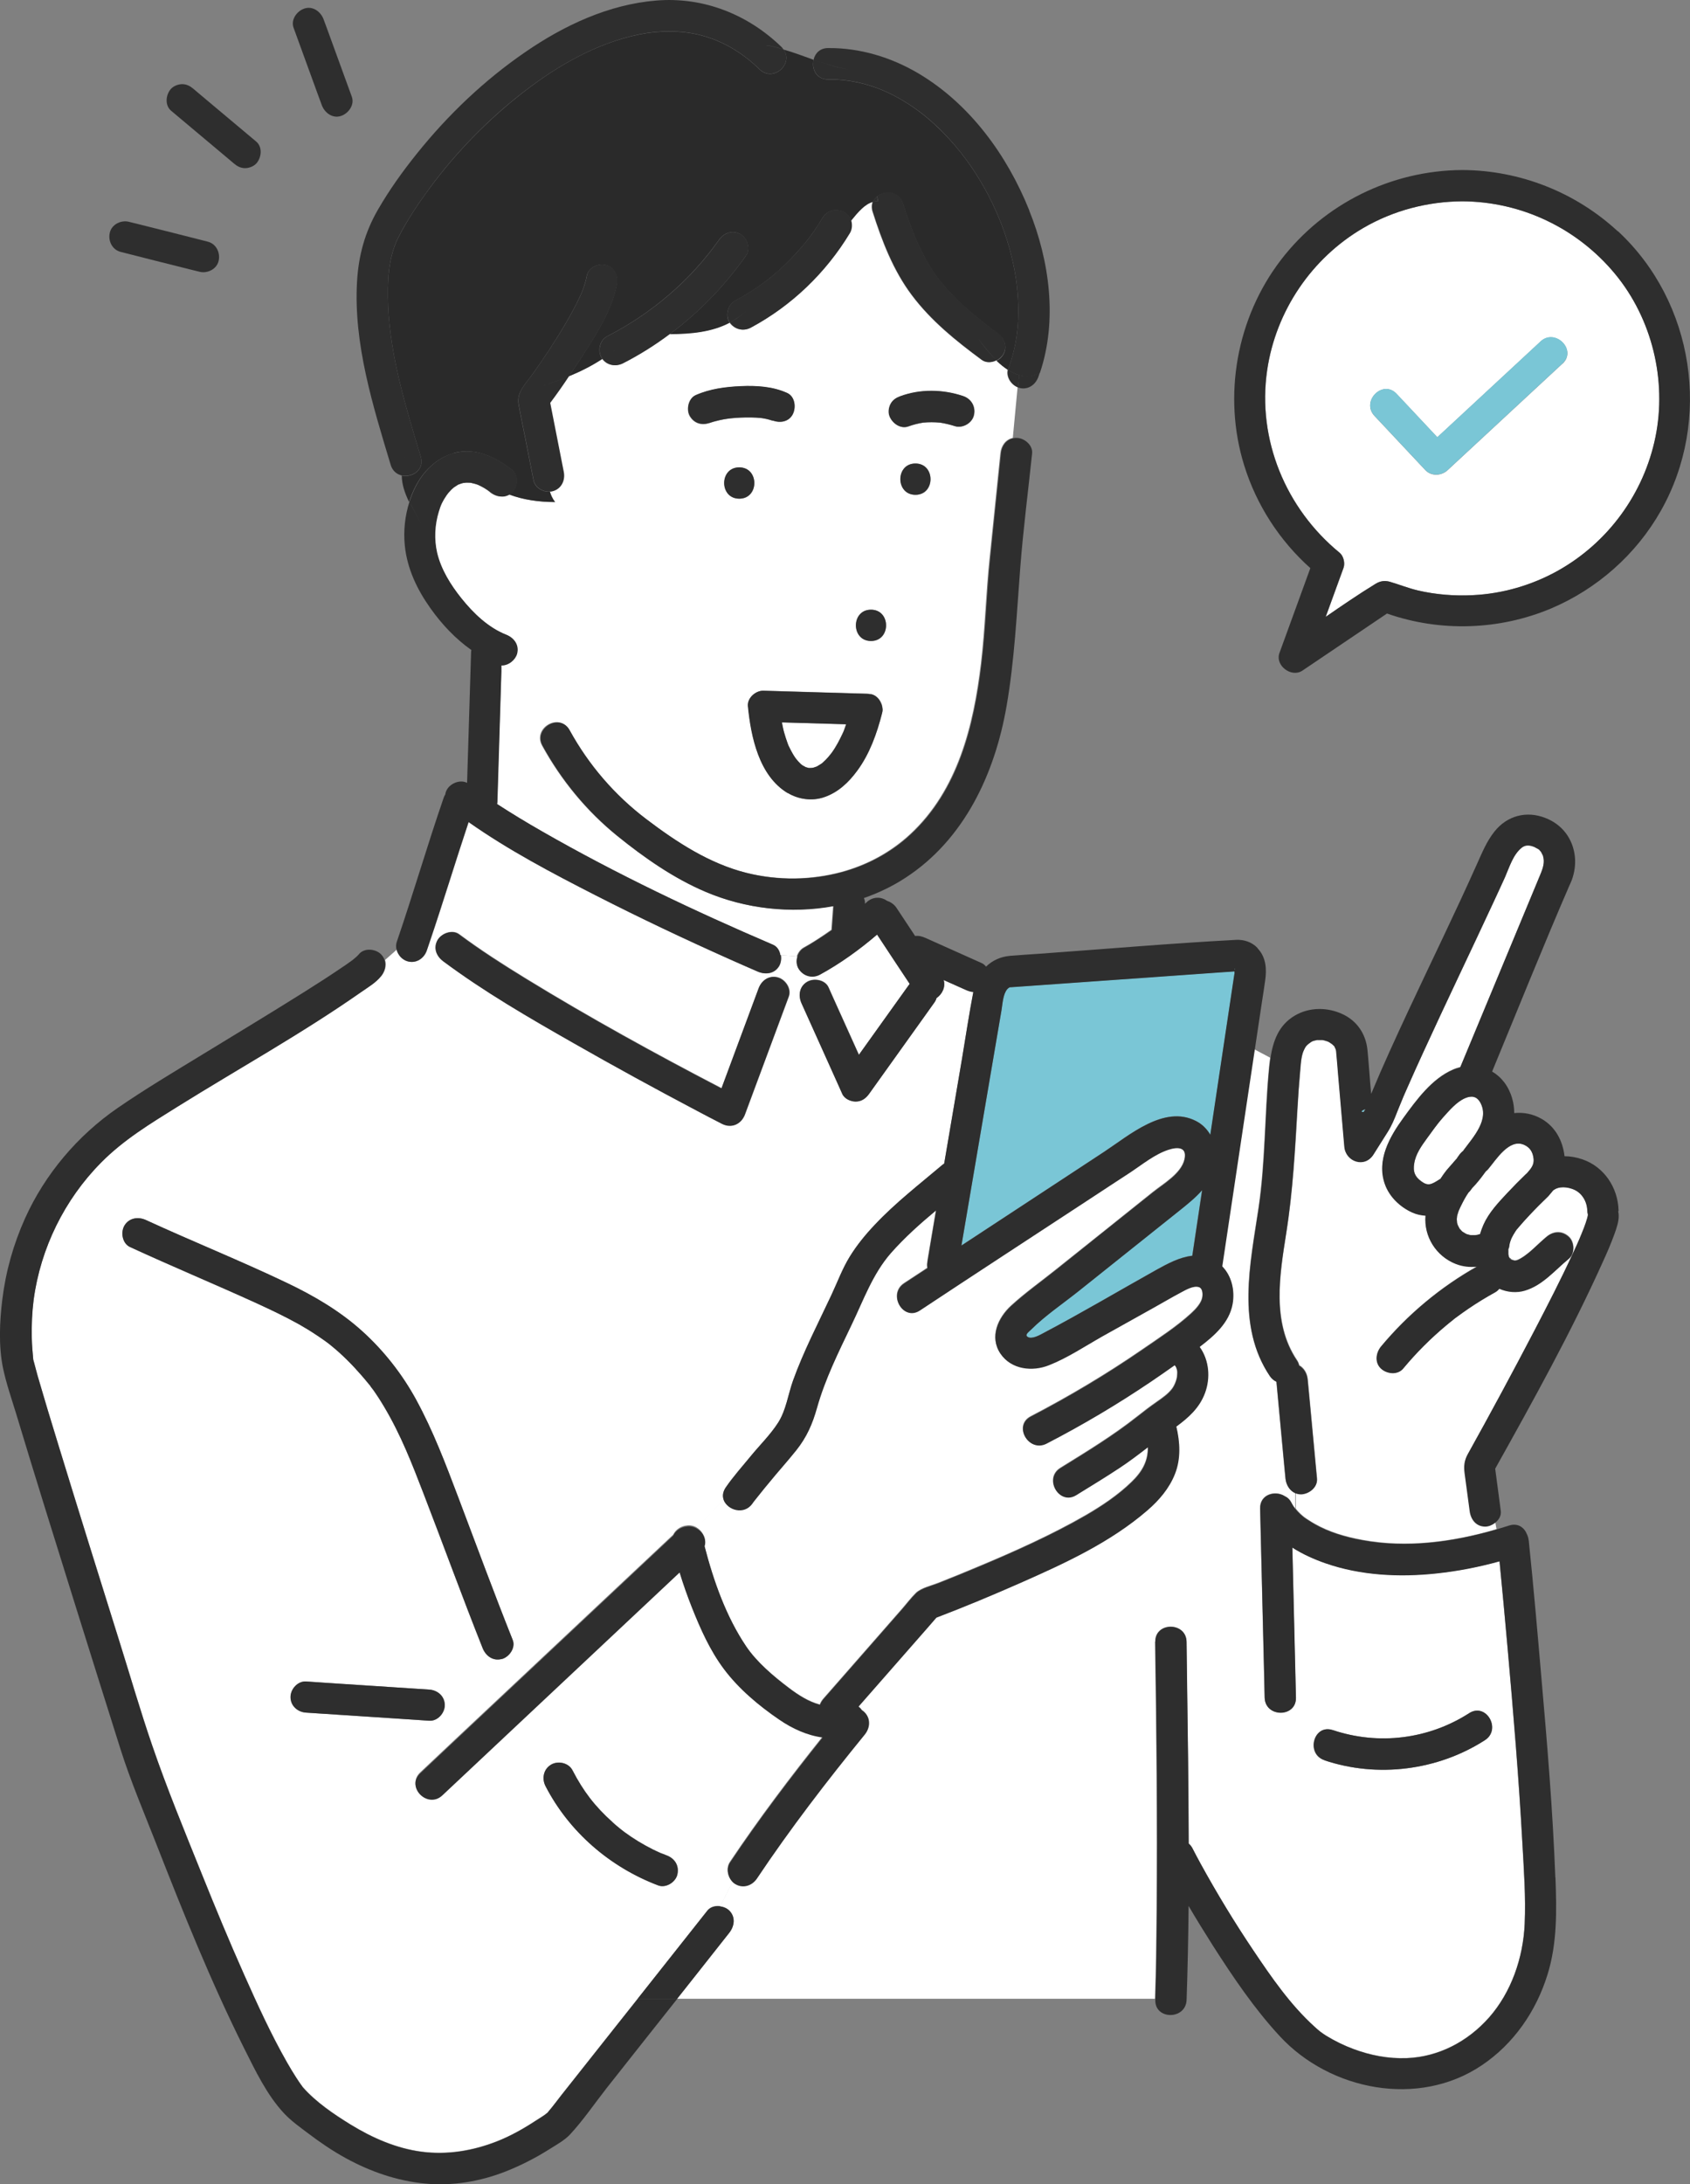
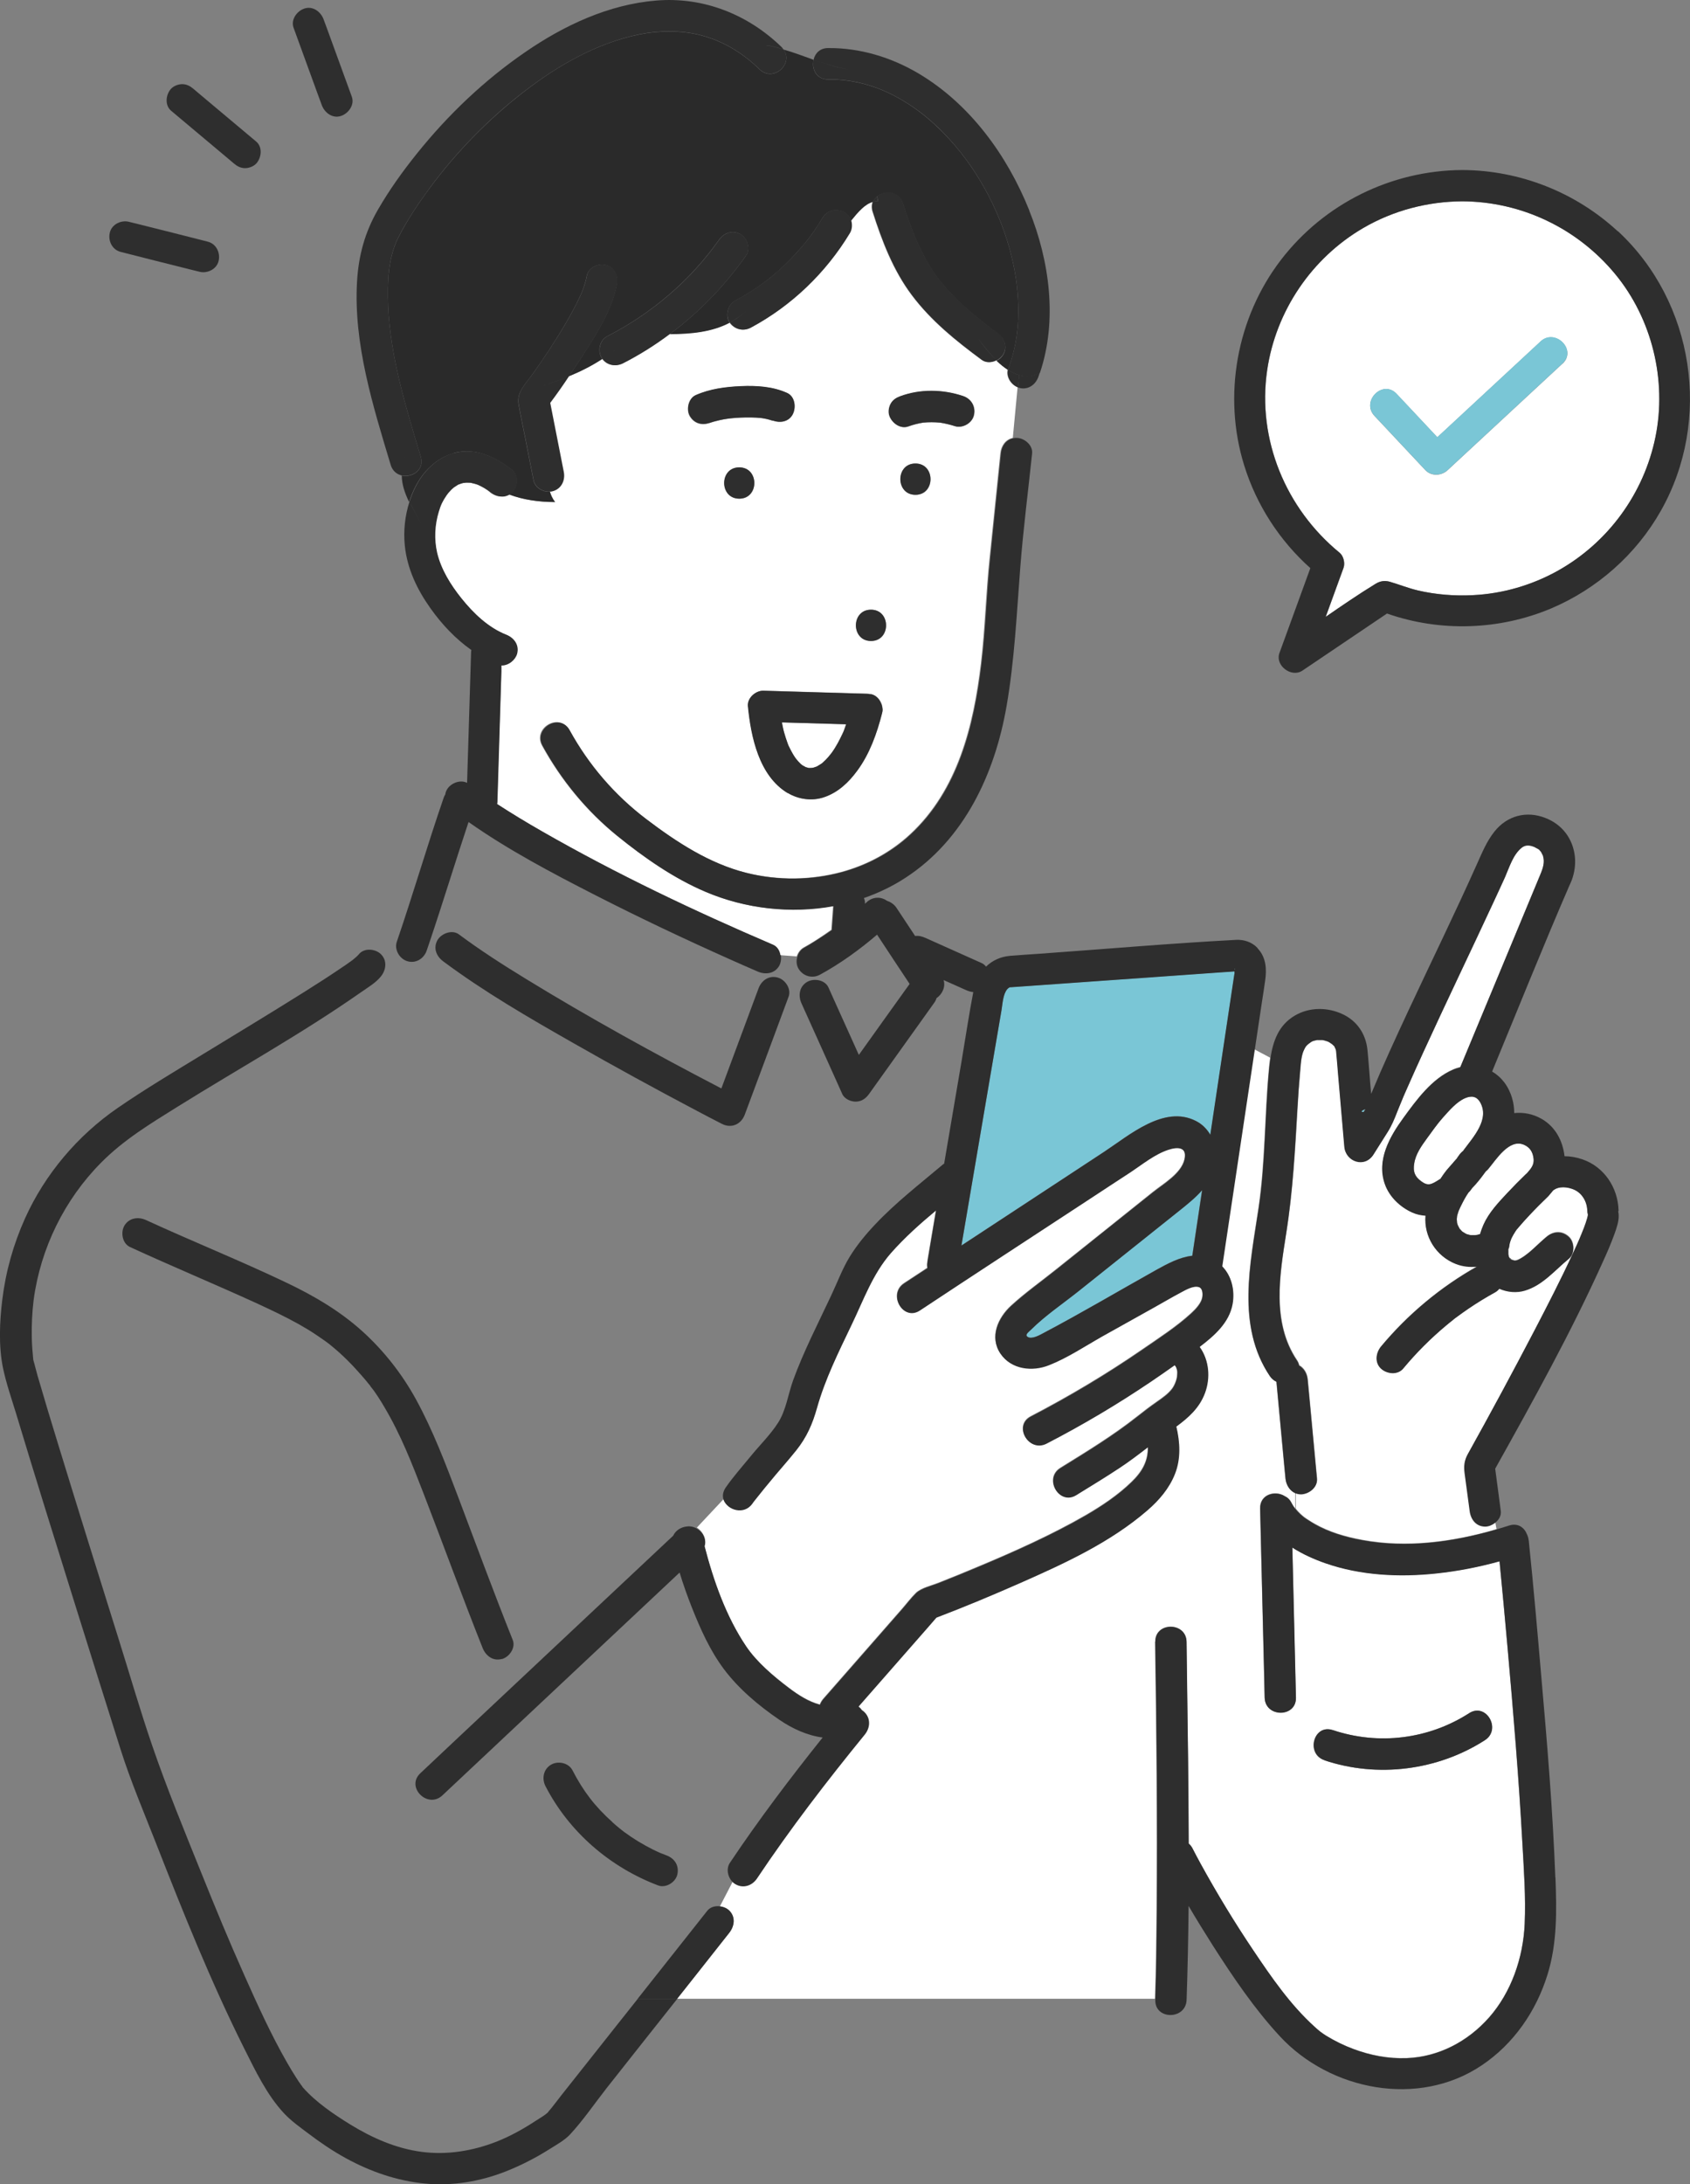
<svg xmlns="http://www.w3.org/2000/svg" id="_イヤー_2" width="127" height="164.05" viewBox="0 0 127 164.05">
  <rect x="0" y="0" width="127" height="164.05" fill="#808080" stroke="none" />
  <defs>
    <style>.cls-1{fill:#fff;}.cls-2{fill:#2a2a2a;}.cls-3{fill:#2e2e2e;}.cls-4{fill:#7ac6d6;}</style>
  </defs>
  <g id="contents">
    <g>
      <g>
        <path class="cls-4" d="M113.84,94.67s.02,0,.05,0h-.05Z" />
        <polygon class="cls-4" points="113.49 94.52 113.48 94.51 113.48 94.51 113.49 94.52" />
        <path class="cls-4" d="M113.52,94.54c.05,.05,.05,.04,.04,.02l-.05-.03h0Z" />
        <path class="cls-4" d="M113.47,94.49s-.01,0-.02,0l.03,.02h0v-.02Z" />
        <path class="cls-1" d="M58.75,54.25c.05,.24,.1,.49,.16,.73,.08,.28,.17,.56,.27,.84,.02,.06,.05,.12,.07,.18h0c.06,.11,.11,.23,.17,.34,.1,.2,.22,.39,.34,.57,.02,.03,.04,.06,.06,.08,.05,.06,.1,.12,.15,.18,.07,.07,.14,.14,.21,.21h.01s.07,.06,.1,.09c.09,.06,.22,.12,.27,.15h.02c.06,.02,.12,.04,.18,.06h0c.06,0,.11,0,.17,0,.02,0,.07,0,.11-.01,.03,0,.07-.01,.1-.02,.06-.02,.13-.05,.19-.06h.02s.25-.15,.38-.23h0s.07-.07,.11-.1c.07-.06,.14-.13,.21-.2,.13-.13,.24-.27,.35-.4,.03-.05,.1-.14,.13-.17,.07-.1,.13-.2,.2-.3,.14-.23,.28-.47,.4-.72,.06-.12,.12-.25,.18-.37l.05-.11,.05-.12c.06-.16,.11-.32,.17-.48-1.61-.05-3.22-.09-4.83-.14Z" />
        <path class="cls-4" d="M98.14,78.58c-.09,.1-.03,.04,0,0h0Z" />
        <path class="cls-4" d="M113.48,94.5h0l.03,.03s-.02-.03-.04-.04h0Z" />
-         <path class="cls-4" d="M113.36,93.81v.03s.02-.04,.03-.07c0-.06-.02-.07-.03,.04Z" />
        <path class="cls-4" d="M113.35,93.86s0-.02,.01-.02h0s0,.02-.01,.02Z" />
        <path class="cls-4" d="M113.91,94.66c.11,0,.06,0,0,0h0Z" />
        <path class="cls-4" d="M92.79,72.82h0c.06-.15-.08,0,0,0Z" />
        <path class="cls-4" d="M60.28,57.47c.05,.05,.05,.04,.02,.01l-.03-.02h0Z" />
-         <path class="cls-4" d="M61.82,57.3s-.04,.03-.08,.06c.05-.03,.08-.06,.08-.06Z" />
-         <path class="cls-4" d="M60.18,57.4s.03,.03,.09,.07c-.02-.02-.05-.04-.08-.07,0,0,0,0-.01,0Z" />
-         <path class="cls-4" d="M100.41,78.85h0s0-.05,0,0Z" />
        <path class="cls-4" d="M57.38,31.41s-.02,0-.03,0c.01,0,.02,0,.03,0Z" />
        <path class="cls-4" d="M57.25,31.4c-.05,0-.04,0,0,0h0Z" />
        <path class="cls-4" d="M90.34,89.38c-.5,.58-1.11,1.07-1.71,1.54-2.53,2.02-5.06,4.04-7.58,6.05-1.18,.94-2.49,1.82-3.56,2.88-.21,.21-.51,.41-.25,.56,.32,.19,.92-.16,1.2-.31,2.87-1.51,5.67-3.17,8.49-4.75,.82-.46,1.73-.94,2.66-1.04,.25-1.65,.49-3.3,.74-4.94Z" />
        <path class="cls-4" d="M90.96,85.23c.24-1.58,.47-3.16,.71-4.75l.99-6.6c.04-.24,.07-.48,.11-.73v-.06c0,.05,0-.05,0-.14-.28,.03-.57,.04-.85,.06-5.04,.36-10.07,.71-15.11,1.07-.29,.02-.58,.04-.86,.06-.02,0-.05,0-.07,0,0,.01-.1,.05-.19,.15-.32,.38-.35,1.1-.43,1.58-.39,2.27-.77,4.53-1.16,6.8-.62,3.62-1.23,7.25-1.85,10.87,3.58-2.35,7.17-4.69,10.74-7.05,1.87-1.23,4.49-3.52,6.87-2.31,.48,.24,.84,.61,1.09,1.04Z" />
        <path class="cls-4" d="M98.62,78.21c-.06,.02-.07,.04,0,0h0Z" />
        <path class="cls-4" d="M102.46,83.52c.03-.05,.07-.15,.11-.18h0v-.03c-.07,0-.5,.21-.12,.21Z" />
        <path class="cls-4" d="M113.56,93.06c.03-.07,.05-.14,0,0h0Z" />
        <path class="cls-4" d="M109.66,92.26l.02,.02h0v-.02Z" />
        <path class="cls-4" d="M113.54,93.1s-.01,.03-.02,.03c0,0,0-.01,.02-.03Z" />
        <path class="cls-4" d="M113.35,94.13s0-.02,0-.02v.02Z" />
        <path class="cls-1" d="M119.32,91.18c-.02-.09-.04-.18-.04-.29-.02-.64-.38-1.28-.98-1.55-.49-.22-1.17-.29-1.59,.06-.11,.14-.23,.29-.35,.42,0,.01-.02,.02-.03,.03-.47,.45-.92,.91-1.37,1.38-.3,.31-.59,.63-.87,.97-.04,.05-.08,.1-.12,.15l-.04,.05s-.05,.08-.06,.09c-.1,.15-.19,.31-.27,.47,0,.01-.03,.08-.05,.12-.03,.08-.05,.15-.08,.23-.03,.11-.05,.32-.09,.46,0,.02-.01,.04-.03,.07,0,.04,0,.08,0,.12,0,.07,0,.14,0,.21,0,.03,0,.06,.01,.07,0,.03,.02,.09,.03,.14,0,.01,.02,.03,.04,.05,0,.01,.02,.03,.02,.04l.02,.02s.07,.05,.09,.07h.01l.05,.04c.06,.01,.12,.03,.18,.05h.03s.05,0,.08,0c.06-.02,.13-.04,.17-.05,.04-.03,.09-.05,.14-.07,.12-.07,.24-.14,.35-.22,.03-.02,.17-.13,.2-.15l.05-.04s.1-.08,.15-.12c.08-.07,.17-.15,.25-.22,.34-.31,.67-.63,1.02-.92,.51-.42,1.15-.46,1.66,0,.44,.4,.48,1.27,0,1.66-1.04,.86-1.95,1.99-3.29,2.38-.63,.19-1.32,.12-1.92-.14-.09,.1-.19,.2-.3,.26-.69,.38-1.36,.79-2.01,1.23-.32,.22-.63,.44-.94,.67-.05,.04-.11,.08-.16,.12-.02,.01-.12,.09-.13,.11-.14,.11-.28,.23-.42,.34-1.19,.99-2.28,2.08-3.27,3.27-.42,.5-1.23,.4-1.66,0-.5-.46-.39-1.19,0-1.66,2.01-2.41,4.47-4.46,7.21-6-.53,.05-1.06,0-1.58-.2-1.52-.58-2.42-2.08-2.29-3.63-.33-.02-.67-.09-1-.24-.91-.41-1.71-1.17-2.05-2.12-.64-1.81,.36-3.57,1.39-4.98,.98-1.35,2.14-2.94,3.73-3.62,.18-.08,.36-.13,.54-.18,1.02-2.45,2.04-4.91,3.06-7.36,.98-2.35,1.95-4.7,2.93-7.05,.23-.56,.38-.98,.22-1.51,0,.02-.08-.16-.13-.25-.03-.03-.09-.11-.11-.13-.04-.04-.05-.05-.04-.05l-.08-.05s-.31-.16-.23-.13c-.39-.16-.7-.19-.98,.02-.67,.52-.95,1.49-1.28,2.24-.28,.63-.57,1.26-.87,1.89-1.75,3.77-3.56,7.52-5.29,11.3-.39,.86-.79,1.73-1.17,2.6-.09,.2-.17,.4-.26,.59-.03,.06-.15,.34-.17,.41-.12,.27-.23,.55-.34,.83-.21,.54-.41,1.03-.72,1.52-.35,.56-.71,1.12-1.06,1.68-.65,1.03-2.09,.55-2.19-.59-.16-1.81-.31-3.63-.47-5.44-.05-.59-.09-1.18-.15-1.76,0-.03-.02-.08-.03-.12,0,0-.04-.11-.08-.17-.01-.02-.02-.04-.02-.05,0,0-.02-.01-.03-.03-.02-.02-.11-.1-.15-.14-.05-.03-.15-.1-.18-.12-.04-.02-.08-.04-.11-.06-.08-.03-.16-.06-.25-.08-.06-.02-.12-.03-.17-.04-.1,0-.21,0-.31,0-.04,0-.07,0-.11,0h0c-.09,.02-.19,.05-.28,.07-.02,0-.04,.01-.05,.02-.04,.02-.08,.04-.11,.06-.04,.03-.17,.12-.18,.13-.06,.05-.11,.11-.17,.16l-.02,.02s-.06,.09-.09,.14c-.13,.26-.18,.34-.25,.71-.06,.31-.08,.73-.12,1.11-.08,.87-.14,1.74-.19,2.61-.18,3.18-.35,6.32-.85,9.48-.5,3.16-1.1,6.72,.8,9.55,.09,.13,.14,.26,.17,.39,.37,.2,.6,.62,.64,1.05,.03,.31,.06,.62,.09,.94,.2,2.17,.4,4.34,.61,6.51,.06,.65-.59,1.15-1.17,1.17-.16,0-.31-.02-.44-.08v1.18c.11,.13,.23,.27,.36,.39,.09,.09,.19,.17,.29,.25l.03,.02s.09,.07,.14,.1c.21,.14,.42,.28,.65,.4,1.06,.6,2.24,.95,3.54,1.19,3.34,.62,6.83,.15,10.08-.8l-.09-.5c-.22,.16-.47,.26-.71,.26-.69,0-1.09-.55-1.17-1.17-.13-.94-.25-1.89-.38-2.83-.07-.54-.04-.95,.23-1.43,1.71-3.08,3.38-6.17,5.01-9.29,.99-1.91,1.97-3.82,2.88-5.77,.18-.38,.35-.76,.52-1.15,.03-.07,.08-.2,.08-.2,.02-.05,.04-.09,.06-.14,.06-.15,.12-.3,.18-.45,.09-.24,.18-.49,.25-.74,.02-.07,.03-.14,.05-.21h0s0-.05,0-.08Z" />
        <path class="cls-1" d="M52.93,116.1c.68,2.62,1.62,5.29,3.13,7.53,.8,1.19,2.05,2.24,3.21,3.12,.71,.54,1.5,1.04,2.33,1.26,.06-.15,.14-.29,.25-.42,1.25-1.43,2.51-2.86,3.76-4.29,.73-.83,1.46-1.66,2.19-2.5,.34-.39,.66-.82,1.03-1.18,.39-.37,1.14-.54,1.63-.73,1.05-.41,2.1-.84,3.14-1.28,2.59-1.08,5.47-2.37,8.01-3.84,1.21-.7,2.4-1.5,3.41-2.48,.84-.81,1.25-1.61,1.23-2.63-.69,.53-1.39,1.06-2.11,1.54-1.08,.72-2.18,1.38-3.28,2.06-1.29,.8-2.47-1.23-1.18-2.03,1.97-1.22,3.95-2.42,5.77-3.86,.49-.39,.99-.77,1.51-1.13,.4-.28,.83-.58,1.12-.97,.21-.29,.36-.73,.37-1,.01-.28,.02-.29-.05-.53-.03-.1-.08-.17-.14-.24-.58,.41-1.17,.82-1.76,1.22-2.53,1.71-5.16,3.26-7.87,4.67-1.34,.7-2.53-1.33-1.18-2.03,2.9-1.51,5.71-3.18,8.41-5.04,1.23-.85,2.54-1.69,3.64-2.7,.35-.32,.77-.77,.84-1.21,.05-.31,0-.68-.25-.77-.42-.15-1.03,.22-1.39,.41-.67,.36-1.33,.74-2,1.12-1.29,.72-2.58,1.44-3.87,2.16-1.31,.73-2.62,1.61-4.02,2.17-1.25,.5-2.83,.33-3.64-.86-.84-1.24-.19-2.68,.8-3.59,1.07-.98,2.29-1.84,3.42-2.75,2.41-1.92,4.82-3.84,7.22-5.77,.78-.63,2.15-1.4,2.39-2.47,.21-.96-.53-.96-1.22-.74-1.03,.33-1.94,1.09-2.83,1.68-1.04,.69-2.08,1.37-3.13,2.05-4.24,2.78-8.49,5.54-12.71,8.34-1.26,.84-2.44-1.2-1.18-2.03,.58-.38,1.17-.76,1.75-1.15-.02-.15-.02-.3,0-.46l.05-.32,.6-3.56c-1.2,1-2.37,2.04-3.4,3.21-1.38,1.58-2.06,3.53-2.96,5.4-.97,2.03-1.98,4.05-2.59,6.22-.34,1.21-.77,2.2-1.56,3.19-.67,.84-1.4,1.64-2.08,2.48-.38,.47-.76,.94-1.14,1.41l-.02,.03s-.03,.04-.04,.06c-.63,.92-1.9,.51-2.18-.26l-1.99,2.12c.44,.28,.72,.81,.55,1.31Z" />
-         <path class="cls-1" d="M28.63,73.31c-.39,.49-1,.85-1.51,1.2-4.44,3.1-9.2,5.74-13.79,8.6-2.02,1.26-4.05,2.48-5.73,4.19-2.74,2.78-4.55,6.43-5.07,10.3-.13,.96-.17,1.93-.14,2.89,.01,.54,.06,1.07,.11,1.61h0c.12,.41,.21,.82,.33,1.23,.5,1.73,1.02,3.44,1.55,5.16,1.51,4.93,3.05,9.85,4.59,14.77,.82,2.61,1.58,5.25,2.47,7.83,1.11,3.24,2.43,6.43,3.71,9.61,1.07,2.66,2.06,5.04,3.21,7.63,.99,2.22,2.01,4.44,3.21,6.56,.22,.39,.45,.77,.69,1.14,.11,.17,.23,.35,.35,.52,.05,.06,.09,.13,.14,.19h0c1,1.14,2.32,2.03,3.6,2.82,1.63,1,3.43,1.79,5.34,2.04,1.92,.25,3.83-.07,5.63-.77,1.04-.4,2.02-.96,2.95-1.57,.28-.19,.62-.37,.88-.6,.03-.03,.05-.06,.07-.09,.35-.4,.66-.83,.98-1.24,1.38-1.75,2.77-3.5,4.15-5.24,.53-.66,1.05-1.33,1.58-1.99h0c1.75-2.21,3.49-4.41,5.24-6.62,.23-.28,.6-.37,.96-.32l.96-1.85c-.4-.36-.55-1.01-.24-1.48,2.17-3.24,4.53-6.36,6.97-9.41-1.16-.15-2.27-.66-3.25-1.33-1.53-1.04-3.07-2.33-4.18-3.82-1.04-1.39-1.77-3.01-2.4-4.62-.34-.86-.65-1.74-.92-2.62-.28,.26-.56,.52-.83,.78-3.48,3.27-6.97,6.54-10.45,9.81-2.18,2.05-4.37,4.1-6.55,6.15-1.1,1.03-2.76-.62-1.66-1.66,.8-.75,1.6-1.5,2.4-2.26,3.48-3.27,6.97-6.54,10.45-9.81,2.05-1.93,4.1-3.85,6.16-5.78,.19-.4,.6-.65,1.02-.69,.28-.04,.56,.03,.79,.18l1.99-2.12c-.1-.27-.07-.59,.15-.92,.56-.82,1.23-1.57,1.86-2.33,.69-.84,1.5-1.63,2.08-2.54,.6-.93,.75-2.12,1.12-3.16,.79-2.21,1.88-4.3,2.88-6.42,.45-.97,.82-1.99,1.39-2.9,.53-.86,1.18-1.66,1.88-2.39,1.55-1.64,3.35-3.03,5.07-4.49,.05-.04,.09-.07,.14-.1,.45-2.63,.89-5.25,1.34-7.88,.28-1.67,.53-3.35,.85-5.01-.19-.01-.36-.07-.55-.15-.56-.25-1.12-.5-1.68-.75,.16,.5-.1,1.07-.53,1.35-.03,.1-.07,.2-.13,.29-.21,.29-.41,.58-.62,.87-1.44,2.01-2.88,4.02-4.32,6.04-.25,.35-.57,.58-1.01,.58-.38,0-.85-.22-1.01-.58-.13-.28-.26-.57-.38-.85-.89-1.98-1.79-3.96-2.68-5.95-.26-.58-.17-1.26,.42-1.61,.51-.3,1.35-.16,1.61,.42,.13,.28,.26,.57,.38,.85,.63,1.4,1.27,2.81,1.9,4.21,1.23-1.72,2.47-3.44,3.7-5.17,.04-.05,.08-.1,.12-.15v-.02c-.82-1.23-1.64-2.46-2.45-3.69-1.33,1.13-2.77,2.17-4.28,3-.58,.32-1.25,.13-1.61-.42-.18-.27-.2-.62-.1-.93l-1.24-.09c.05,.29,0,.59-.13,.82-.35,.59-1.02,.67-1.61,.42-.69-.3-1.38-.6-2.07-.91-3.41-1.52-6.79-3.12-10.12-4.82-3.25-1.66-6.55-3.39-9.54-5.5-1,3-1.91,6.03-2.93,9.02l.47,.24c.02-.14,.07-.29,.15-.43,.29-.5,1.1-.8,1.61-.42,1.61,1.2,3.32,2.29,5.03,3.34,4.78,2.93,9.71,5.64,14.69,8.23,.93-2.5,1.86-5,2.79-7.51,.22-.6,.79-1,1.44-.82,.57,.16,1.04,.85,.82,1.44-1.1,2.95-2.2,5.9-3.29,8.85-.27,.73-1.01,1.07-1.72,.7-.63-.33-1.27-.66-1.9-.99-3.11-1.64-6.2-3.32-9.25-5.07-3.34-1.91-6.71-3.85-9.8-6.15-.39-.29-.63-.72-.57-1.17l-.47-.24c-.07,.21-.14,.42-.21,.62-.21,.6-.8,1-1.44,.82-.4-.11-.73-.47-.83-.88l-.87,.77c.13,.4,0,.85-.28,1.2Zm12.78,59.22c.53-.31,1.32-.14,1.61,.42,.81,1.57,1.69,2.72,3.01,3.9,.16,.15,.33,.29,.5,.43,.06,.05,.13,.11,.2,.16,.02,.01,.18,.14,.18,.14,.34,.25,.68,.48,1.04,.7,.36,.22,.72,.42,1.1,.61,.2,.1,.4,.19,.6,.28l.05,.02,.06,.02c.11,.04,.22,.09,.33,.13,.62,.23,.97,.77,.82,1.44-.13,.58-.87,1.04-1.44,.82-3.62-1.37-6.68-4.01-8.47-7.46-.29-.57-.15-1.27,.42-1.61Zm-9.15-3.29c-.39-.03-.78-.05-1.16-.08-2.7-.18-5.4-.35-8.09-.53-.64-.04-1.17-.5-1.17-1.17,0-.6,.54-1.21,1.17-1.17l1.16,.08c2.7,.18,5.4,.35,8.09,.53,.64,.04,1.17,.5,1.17,1.17,0,.6-.54,1.21-1.17,1.17Zm-1-24.13c1.28,2.34,2.23,4.85,3.17,7.34,1.36,3.57,2.68,7.16,4.09,10.71,.24,.59-.26,1.29-.82,1.44-.66,.18-1.21-.23-1.44-.82-1.53-3.84-2.94-7.72-4.43-11.58-.87-2.27-1.71-4.43-2.98-6.56-.25-.41-.51-.82-.78-1.21-.08-.11-.16-.21-.23-.32v-.02s-.08-.09-.12-.13c-.17-.21-.34-.41-.52-.62-.71-.82-1.47-1.59-2.31-2.27-.05-.04-.21-.17-.25-.2-.04-.03-.19-.14-.22-.16-.2-.15-.4-.29-.61-.42-.44-.29-.89-.57-1.35-.83-1.02-.57-2.08-1.08-3.14-1.56-3.17-1.44-6.39-2.78-9.55-4.24-.58-.27-.72-1.1-.42-1.61,.34-.58,1.03-.69,1.61-.42,3.5,1.61,7.09,3.05,10.57,4.71,2.04,.97,4,2.11,5.68,3.63,1.63,1.47,3.01,3.23,4.06,5.15Z" />
        <path class="cls-1" d="M86.81,123.3c-.02-1.51,2.32-1.51,2.35,0,.01,.79,.02,1.59,.03,2.38,.06,4.25,.12,8.51,.13,12.77,.1,.09,.2,.2,.28,.35,.2,.39,.41,.78,.62,1.17,1.22,2.23,2.55,4.41,3.97,6.52,1.36,2.03,2.77,4.07,4.59,5.72,.11,.1,.21,.19,.32,.28,.03,.02,.08,.06,.11,.09,.15,.11,.3,.21,.45,.31,.64,.39,1.33,.73,2.03,.99,1.3,.48,2.63,.74,4.01,.69,2.39-.09,4.6-1.24,6.2-3.06,1.67-1.89,2.56-4.48,2.67-7.02,.09-2-.06-4.03-.17-6.04-.27-4.93-.69-9.84-1.12-14.76-.19-2.15-.39-4.29-.6-6.44-1.55,.43-3.13,.74-4.74,.91-2.77,.29-5.71,.15-8.36-.77-.83-.29-1.69-.67-2.47-1.17,.09,3.76,.18,7.52,.27,11.27,.04,1.51-2.31,1.51-2.35,0l-.04-1.76c-.1-4.15-.2-8.29-.3-12.44-.03-1.08,1.15-1.38,1.85-.93,.2,.09,.38,.25,.51,.51,.05,.09,.1,.18,.16,.27,.02,.03,.08,.12,.12,.16h0v-1.17c-.42-.18-.69-.63-.74-1.1l-.09-.94c-.2-2.11-.39-4.22-.59-6.33-.19-.08-.36-.22-.5-.43-2.53-3.77-1.46-8.45-.84-12.62,.5-3.41,.45-6.88,.77-10.3,.03-.33,.06-.65,.11-.97l-1.19-.63c-.19,1.29-.39,2.57-.58,3.86-.62,4.13-1.24,8.27-1.86,12.4,.71,.72,.96,1.8,.78,2.81-.25,1.4-1.36,2.37-2.43,3.19-.02,.01-.03,.02-.05,.04,.72,.99,.83,2.32,.4,3.47-.42,1.12-1.24,1.84-2.15,2.51,.28,1.17,.35,2.41-.1,3.55-.43,1.09-1.19,1.98-2.07,2.74-2.79,2.41-6.2,3.97-9.54,5.45-2.08,.92-4.19,1.8-6.32,2.61-.24,.28-.49,.56-.73,.84-1.71,1.95-3.42,3.9-5.13,5.85,.11,.08,.21,.18,.28,.29,.07,.04,.14,.09,.19,.15,.48,.48,.4,1.17,0,1.66-2.84,3.49-5.6,7.07-8.1,10.81-.35,.53-1.03,.76-1.61,.42-.06-.04-.12-.08-.18-.13l-.96,1.85c.27,.04,.53,.15,.7,.32,.48,.48,.39,1.16,0,1.66-.2,.25-.4,.5-.6,.76-1.11,1.4-2.22,2.8-3.32,4.2h35.91c.08-2.22,.1-4.44,.12-6.66,.05-6.72-.01-13.44-.12-20.16Zm13.34,6.64c3.43,1.15,7.2,.69,10.25-1.27,1.27-.82,2.45,1.21,1.18,2.03-3.53,2.27-8.07,2.85-12.06,1.51-1.43-.48-.81-2.75,.62-2.26Z" />
        <path class="cls-1" d="M36.83,36.97c-.26-.21-.56-.39-.87-.53-.06-.03-.14-.06-.28-.1-.05-.02-.33-.08-.33-.08-.12-.01-.23,0-.35-.01-.01,0-.08,0-.13,0h-.05c-.12,.04-.23,.07-.35,.11h-.02s-.1,.06-.14,.09c-.05,.03-.19,.13-.23,.15-.03,.03-.15,.13-.18,.16-.19,.18-.31,.34-.36,.42-.32,.48-.44,.73-.59,1.23-.31,1.01-.36,2.08-.13,3.09,.29,1.24,1.01,2.41,1.83,3.43,.89,1.11,2.02,2.19,3.36,2.73,.59,.23,1,.78,.82,1.44-.13,.48-.65,.89-1.16,.87v.45c-.11,3.28-.21,6.55-.31,9.83,0,.05-.01,.09-.02,.13,1.11,.72,2.24,1.41,3.39,2.06,5.58,3.19,11.44,5.98,17.35,8.51,.32,.14,.49,.45,.55,.79l1.24,.09c.09-.28,.27-.53,.52-.67,.53-.29,1.03-.61,1.53-.95,.18-.12,.37-.25,.55-.38v-.02l.13-1.77c-3.21,.59-6.62,.21-9.61-1.07-2.39-1.02-4.61-2.57-6.62-4.19-2.31-1.87-4.21-4.18-5.64-6.78-.73-1.33,1.3-2.51,2.03-1.18,1.44,2.62,3.37,4.88,5.76,6.68,2.28,1.73,4.76,3.35,7.56,4.05,2.38,.59,4.86,.55,7.13-.06,1.92-.52,3.7-1.47,5.18-2.84,3.58-3.32,4.76-8.15,5.32-12.83,.31-2.62,.37-5.26,.65-7.89,.27-2.63,.54-5.26,.81-7.89,.06-.56,.39-1.04,.94-1.15l.36-3.81c-.51-.19-.89-.79-.75-1.33-.3-.19-.59-.43-.86-.69-.35,.18-.78,.2-1.1-.03-1.94-1.43-3.8-2.93-5.25-4.86-1.4-1.86-2.25-4.08-2.95-6.28-.09-.29-.07-.54,.02-.75-.59,.15-1.11,.76-1.65,1.42,.1,.31,.07,.67-.1,.95-1.79,2.97-4.38,5.45-7.44,7.1-.57,.3-1.22,.13-1.58-.39-1.34,.71-2.92,.85-4.51,.86-1.11,.83-2.29,1.56-3.52,2.2-.53,.27-1.18,.16-1.54-.33-.82,.53-1.65,.95-2.53,1.31-.46,.67-.93,1.34-1.41,2,.34,1.73,.68,3.46,1.02,5.19,.12,.62-.17,1.27-.82,1.44-.07,.02-.14,.03-.21,.03,.08,.27,.2,.53,.39,.78-1.18,0-2.37-.16-3.45-.57-.46,.28-1.01,.17-1.44-.17Zm18.73,.49c-1.51,0-1.51-2.35,0-2.35s1.51,2.35,0,2.35Zm13.24-.29c-1.51,0-1.51-2.35,0-2.35s1.51,2.35,0,2.35Zm-1.84-6.86c.16-.28,.41-.43,.7-.54,1.51-.55,3.21-.52,4.72-.02,.62,.21,.97,.8,.82,1.44-.14,.6-.86,1.01-1.44,.82-.36-.12-.72-.2-1.09-.26-.43-.04-.86-.05-1.29,0-.37,.06-.74,.15-1.09,.28-.62,.23-1.26-.26-1.44-.82-.09-.28-.03-.65,.12-.9Zm-1.5,15.49c1.51,0,1.51,2.35,0,2.35s-1.51-2.35,0-2.35Zm-.3,6.3c.09,0,.17,.01,.25,.03,.02,0,.04,0,.06,0,.35,.08,.6,.33,.74,.64,.01,.02,.02,.04,.03,.07,.01,.04,.03,.07,.04,.11,.01,.05,.03,.1,.03,.15v.04s.02,.08,.02,.12c0,.1-.01,.21-.04,.31h0c-.39,1.51-.93,3.05-1.86,4.31-.65,.88-1.45,1.64-2.51,2-.9,.3-1.91,.16-2.71-.32-2.16-1.3-2.76-4.22-2.99-6.52-.06-.62,.58-1.19,1.17-1.17,.33,0,.65,.02,.98,.03,2.26,.07,4.53,.13,6.79,.2Zm-12.87-22.42c1.06-.46,2.23-.61,3.38-.67,1.17-.05,2.39,.02,3.48,.51,.6,.27,.69,1.09,.42,1.61-.29,.56-.94,.66-1.48,.47,0,0,0,0-.04,0-.04-.01-.09-.03-.13-.04-.1-.03-.19-.05-.29-.08-.1-.02-.2-.04-.31-.06-.05,0-.1-.01-.14-.02-.5-.05-1-.05-1.51-.03-.27,.01-.54,.03-.8,.06-.05,0-.1,.01-.16,.02-.11,.02-.21,.03-.32,.05-.22,.04-.44,.09-.66,.15-.09,.02-.18,.05-.27,.08-.1,.03-.4,.16,0-.01-.6,.26-1.23,.17-1.61-.42-.32-.49-.14-1.36,.42-1.61Z" />
        <path class="cls-2" d="M34.11,34.02c1.62-.42,3.13,.3,4.38,1.29,.5,.4,.41,1.25,0,1.66-.07,.07-.14,.12-.22,.17,1.08,.41,2.27,.57,3.45,.57-.19-.25-.31-.51-.39-.78-.54,.04-1.13-.3-1.24-.85-.2-1-.39-2-.59-3-.18-.92-.38-1.83-.54-2.75-.15-.9,.61-1.58,1.09-2.27,.86-1.21,1.69-2.46,2.44-3.74,.38-.65,.75-1.32,1.07-2.01,.05-.11,.1-.22,.15-.33l.02-.05c.05-.14,.11-.27,.15-.41,.09-.26,.16-.52,.21-.79,.12-.63,.87-.98,1.44-.82,.65,.18,.93,.82,.82,1.44-.38,2.06-1.72,4.03-2.83,5.76-.25,.39-.52,.78-.78,1.16,.88-.36,1.72-.78,2.53-1.31-.02-.03-.05-.06-.07-.09-.31-.53-.14-1.32,.42-1.61,3.34-1.71,6.26-4.2,8.41-7.25,.37-.52,1.02-.76,1.61-.42,.51,.3,.79,1.09,.42,1.61-1.59,2.26-3.53,4.26-5.73,5.9,1.59-.01,3.16-.15,4.51-.86,0-.01-.02-.02-.03-.03-.33-.52-.12-1.31,.42-1.61,.71-.38,1.4-.81,2.05-1.28,.08-.05,.15-.11,.23-.17,0,0,.13-.1,.16-.12,.13-.11,.27-.21,.4-.32,.3-.25,.6-.52,.88-.79,.58-.56,1.13-1.15,1.64-1.78,0-.01,.08-.1,.11-.14,.03-.04,.11-.14,.12-.15,.11-.15,.22-.3,.33-.46,.24-.34,.46-.69,.67-1.04,.34-.56,1.04-.72,1.61-.42,.26,.14,.43,.38,.52,.66,.54-.67,1.06-1.27,1.65-1.42,.07-.16,.17-.3,.31-.41,0-.05,0-.09,0-.14,0,.05,0,.1,0,.14,.58-.47,1.64-.4,1.94,.53,.65,2.03,1.36,3.88,2.64,5.63,.06,.08,.17,.22,.33,.41,.15,.18,.31,.36,.47,.54,.34,.37,.7,.72,1.07,1.06,.83,.76,1.71,1.44,2.61,2.11,.51,.38,.77,1.01,.42,1.61-.11,.19-.29,.35-.5,.45,.27,.26,.56,.5,.86,.69,0-.03,0-.05,.02-.08,.74-2.01,.88-3.93,.66-6.09-.39-3.77-2.15-7.74-4.66-10.68-1.28-1.49-2.68-2.72-4.39-3.65-1.6-.87-3.34-1.34-5.15-1.32-.9,0-1.26-.81-1.09-1.48-.75-.27-1.49-.55-2.26-.77,.79,1.05-.76,2.5-1.79,1.5-1.28-1.24-2.76-2.14-4.43-2.57-1.46-.38-3.14-.36-4.62-.06-3.2,.65-6.11,2.32-8.69,4.32-2.64,2.04-5.07,4.53-7.03,7.18-.88,1.19-1.73,2.45-2.4,3.78-.77,1.53-.82,3.45-.75,5.12,.17,3.87,1.34,7.63,2.45,11.32,.3,.99-.66,1.59-1.43,1.41,.01,.71,.25,1.35,.55,1.98,.12-.36,.26-.72,.43-1.06,.58-1.2,1.63-2.26,2.94-2.6Z" />
        <path class="cls-1" d="M108.13,88.6s.07-.04,.11-.06c.15-.23,.3-.46,.48-.67,.16-.2,.33-.38,.5-.57,.09-.11,.18-.22,.28-.32v-.02c.07-.08,.12-.15,.17-.23,.09-.12,.19-.23,.3-.31v-.02c.75-1.01,2.02-2.35,1.25-3.65-.25-.41-.63-.49-1.13-.27-.64,.29-1.19,.94-1.65,1.45-.43,.49-.8,1.01-1.19,1.55-.42,.58-.86,1.18-.97,1.91-.09,.6,.04,.96,.52,1.32,.51,.38,.75,.26,1.34-.11Z" />
        <path class="cls-4" d="M109.68,92.28c.07,.11,.07,.08,.04,.04-.02-.02-.03-.03-.04-.04Z" />
        <path class="cls-1" d="M109.89,15.12c-2.61,.01-5.17,.68-7.43,2-3.89,2.26-6.58,6.24-7.23,10.69-.76,5.21,1.4,10.39,5.44,13.7,.3,.24,.43,.79,.3,1.14-.45,1.23-.89,2.45-1.34,3.68,1.23-.85,2.46-1.69,3.73-2.47,.35-.22,.7-.28,1.11-.16,.71,.21,1.38,.48,2.1,.65,1.36,.32,2.75,.43,4.14,.35,2.21-.11,4.4-.75,6.34-1.82,3.79-2.11,6.49-5.8,7.36-10.05,.87-4.26-.25-8.88-3.02-12.24-2.84-3.44-7.03-5.45-11.5-5.47Zm7.53,12.19c-.36,.34-.72,.67-1.09,1.01-2.52,2.33-5.03,4.66-7.55,7-.45,.42-1.21,.47-1.66,0-1.28-1.36-2.55-2.72-3.83-4.08-1.03-1.1,.62-2.76,1.66-1.66,1.02,1.09,2.04,2.17,3.06,3.26l.2-.18,7.55-7c1.11-1.03,2.77,.63,1.66,1.66Z" />
        <path class="cls-1" d="M114.71,88.16c.06-.07,.12-.14,.18-.2,.02-.02,.03-.04,.05-.06,.23-.28,.35-.54,.31-.9-.06-.48-.28-.83-.72-1.02-1.11-.47-2.08,1.11-2.69,1.83-.06,.07-.12,.12-.18,.17-.24,.34-.49,.66-.76,.97-.08,.1-.17,.19-.26,.28-.07,.08-.17,.25-.26,.32l-.02,.02c-.05,.08-.1,.15-.15,.23-.1,.16-.19,.33-.28,.5-.06,.12-.12,.24-.18,.36-.01,.03-.11,.25-.13,.29-.03,.09-.07,.18-.09,.28,0,.01-.02,.07-.03,.12,.01-.03-.02,.18-.02,.22,0,.04,.02,.19,.02,.27,0,.03,.02,.07,.03,.1,0,.03,.02,.06,.03,.09,.04,.05,.11,.21,.12,.23h0s.04,.03,.05,.05c.05,.06,.12,.14,.14,.16,.02,.02,.03,.03,.05,.04,.08,.05,.17,.1,.25,.15,.02,0,.05,.02,.07,.03,.07,.02,.15,.04,.22,.06,.02,0,.04,0,.06,.01h.03c.11,0,.22,0,.33,0,.02,0,.04,0,.06,0h.06c.08-.03,.15-.05,.23-.07,.07-.24,.16-.48,.26-.71,.4-.91,1.11-1.66,1.78-2.37,.46-.49,.94-.97,1.42-1.44h.01Z" />
        <path class="cls-4" d="M113.94,92.39s.09-.11,.09-.11c-.02,0-.05,.05-.09,.11Z" />
        <polygon class="cls-4" points="113.84 94.67 113.83 94.67 113.83 94.67 113.84 94.67" />
        <path class="cls-4" d="M113.75,94.66s.02,0,.05,0c-.03,0-.05,0-.05,0Z" />
        <path class="cls-4" d="M113.66,94.62s.05,.03,.05,.02c0,0-.02-.01-.05-.02Z" />
        <path class="cls-4" d="M113.45,94.46s-.02-.02-.02-.02l.02,.02Z" />
        <path class="cls-4" d="M113.49,94.52c.05,.1,.03,.05,0,0h0Z" />
        <path class="cls-4" d="M113.87,94.68c.06,.02,.04,.01,0,0h0Z" />
        <path class="cls-3" d="M109.67,92.27h0s.02,.03,.04,.05c-.01-.02-.03-.04-.05-.05Z" />
        <path class="cls-3" d="M113.56,94.56s-.05-.07-.09-.07c.02,.02,.03,.03,.04,.04l.05,.03Z" />
        <path class="cls-3" d="M113.92,94.65s-.06,0-.08,0h.08Z" />
        <path class="cls-3" d="M113.36,93.84s.03-.05,.03-.07c0,.03-.02,.05-.03,.07h0Z" />
        <polygon class="cls-3" points="113.48 94.51 113.48 94.51 113.48 94.5 113.48 94.51" />
        <path class="cls-3" d="M121.63,90.96s0-.05,0-.07c-.05-1.69-1.08-3.25-2.7-3.81-.46-.16-.92-.24-1.36-.24-.13-1.16-.69-2.22-1.73-2.81-.65-.37-1.35-.5-2.05-.43,0-.38-.05-.76-.16-1.12-.26-.9-.8-1.59-1.5-2,1.94-4.69,3.83-9.41,5.85-14.07-.08,.19,.08-.16,.14-.32,.2-.55,.29-1.16,.23-1.74-.14-1.35-.95-2.43-2.23-2.92-1.41-.55-2.86-.17-3.81,1.02-.6,.75-.94,1.61-1.33,2.47-1.65,3.69-3.43,7.32-5.14,10.98-.96,2.06-1.91,4.12-2.78,6.21l-.02,.05c-.04-.44-.08-.87-.11-1.31-.06-.67-.1-1.34-.17-2-.12-1.18-.77-2.16-1.85-2.67-1.13-.54-2.51-.55-3.61,.1-1.22,.72-1.63,1.91-1.83,3.19l.8,.42-.8-.42c-.05,.32-.08,.65-.11,.97-.31,3.43-.26,6.89-.77,10.3-.62,4.17-1.69,8.85,.84,12.62,.14,.21,.32,.34,.5,.43,.2,2.11,.39,4.22,.59,6.33l.09,.94c.04,.47,.31,.92,.74,1.1v0c.13,.05,.28,.08,.44,.08,.59-.03,1.23-.52,1.17-1.17-.2-2.17-.4-4.34-.61-6.51-.03-.31-.06-.62-.09-.94-.04-.43-.27-.84-.64-1.05-.03-.13-.08-.26-.17-.39-1.9-2.83-1.3-6.38-.8-9.55,.5-3.15,.66-6.29,.85-9.48,.05-.87,.11-1.74,.19-2.61,.03-.38,.06-.8,.12-1.11,.08-.37,.12-.45,.25-.71,.02-.05,.06-.09,.09-.14l.02-.02c.05-.06,.11-.11,.17-.16,.01,0,.14-.1,.18-.13,.03-.02,.07-.04,.11-.06,.02,0,.03-.01,.05-.02,.09-.02,.18-.05,.28-.07h0s.07,0,.11,0c.1,0,.21,0,.31,0,.06,.01,.12,.02,.17,.04,.08,.02,.17,.05,.25,.08,.04,.02,.08,.04,.11,.06,.02,.02,.12,.08,.18,.12,.04,.04,.13,.12,.15,.14,.02,.01,.03,.02,.03,.03,0,.01,.01,.03,.02,.05,.03,.06,.07,.16,.08,.17,.01,.05,.03,.1,.03,.12,.06,.59,.1,1.18,.15,1.76,.16,1.81,.31,3.63,.47,5.44,.1,1.14,1.54,1.63,2.19,.59,.35-.56,.71-1.12,1.06-1.68,.31-.49,.51-.98,.72-1.52,.11-.28,.22-.55,.34-.83,.03-.07,.15-.35,.17-.41,.09-.2,.17-.4,.26-.59,.38-.87,.77-1.73,1.17-2.6,1.73-3.78,3.54-7.53,5.29-11.3,.29-.63,.58-1.26,.87-1.89,.33-.75,.61-1.72,1.28-2.24,.28-.21,.59-.19,.98-.02-.08-.03,.26,.14,.23,.13l.08,.05s0,0,.04,.05c.02,.02,.09,.1,.11,.13,.05,.09,.13,.27,.13,.25,.16,.52,.02,.95-.22,1.51-.98,2.35-1.95,4.7-2.93,7.05-1.02,2.45-2.04,4.91-3.06,7.36-.18,.05-.36,.1-.54,.18-1.59,.68-2.74,2.26-3.73,3.62-1.03,1.41-2.04,3.17-1.39,4.98,.34,.95,1.14,1.71,2.05,2.12,.33,.15,.67,.22,1,.24-.13,1.55,.78,3.04,2.29,3.63,.52,.2,1.05,.25,1.58,.2-2.74,1.54-5.2,3.59-7.21,6-.39,.47-.5,1.2,0,1.66,.43,.4,1.24,.5,1.66,0,.99-1.19,2.08-2.28,3.27-3.27,.14-.12,.28-.23,.42-.34,.01-.01,.12-.09,.13-.11,.05-.04,.1-.08,.16-.12,.31-.23,.62-.45,.94-.67,.65-.44,1.32-.85,2.01-1.23,.12-.07,.22-.16,.3-.26,.6,.26,1.29,.33,1.92,.14,1.34-.4,2.25-1.53,3.29-2.38,.48-.39,.44-1.26,0-1.66-.51-.46-1.15-.42-1.66,0-.35,.29-.68,.62-1.02,.92-.08,.08-.17,.15-.25,.22-.05,.04-.1,.08-.15,.12l-.05,.04s-.17,.13-.2,.15c-.11,.08-.23,.15-.35,.22-.04,.02-.09,.05-.14,.07-.03,.01-.1,.04-.17,.05,.06,0,.1,0,0,0h-.02s-.04,.01-.05,0h-.03c-.06-.03-.12-.05-.18-.06l-.05-.03h-.01s0,.02-.04-.03h0l-.03-.03h0s-.03-.02-.03-.02c0,0,.01,0,.02,0h0l-.02-.02s-.02-.03-.02-.04c-.01-.02-.03-.04-.04-.05-.01-.06-.02-.11-.03-.14,0-.02,0-.04-.01-.07,0-.07,0-.14,0-.21,0-.04,0-.08,0-.12,0,0,0,.02-.01,.02,0,0,0-.02,.01-.03v-.03c0-.12,.04-.1,.03-.04,.04-.14,.05-.35,.09-.46,.02-.08,.05-.15,.08-.23,.02-.05,.05-.11,.05-.12,.08-.16,.17-.32,.27-.47,0-.01,.03-.05,.06-.09l.04-.05s.08-.1,.12-.15c.28-.33,.57-.65,.87-.97,.44-.47,.9-.93,1.37-1.38,0-.01,.02-.02,.03-.03,.12-.14,.24-.28,.35-.42,.42-.35,1.1-.28,1.59-.06,.6,.27,.96,.91,.98,1.55,0,.1,.02,.2,.04,.29,0,.02,0,.05,0,.07h0c-.02,.08-.03,.15-.05,.22-.07,.25-.16,.5-.25,.74-.06,.15-.12,.3-.18,.45-.02,.05-.04,.09-.06,.14,0,0-.05,.13-.08,.2-.17,.39-.34,.77-.52,1.15-.9,1.95-1.89,3.87-2.88,5.77-1.63,3.12-3.3,6.22-5.01,9.29-.26,.48-.3,.89-.23,1.43,.13,.94,.25,1.89,.38,2.83,.08,.63,.48,1.17,1.17,1.17,.24,0,.5-.1,.71-.26l-.33-1.95,.33,1.95c.3-.22,.51-.55,.46-.92l-.42-3.17c2.83-5.07,5.68-10.19,8.07-15.49,.32-.7,.63-1.41,.89-2.13,.16-.45,.34-.95,.32-1.43,0-.1-.02-.2-.04-.29Zm-23.48-12.38s-.09,.1,0,0h0Zm.48-.37c-.07,.04-.06,.02,0,0h0Zm1.79,.63h0s0-.02,0,0Zm2.17,4.5h0s-.08,.13-.11,.18c-.38,0,.05-.2,.13-.21v.03Zm11.28,11.34s.06,.02,0,0h0Zm-.04-.01h0Zm-.04,0s-.05,0-.05,0c0,0,.02,0,.05,0Zm-.08-.01s-.03,0-.05-.02c.03,0,.06,.02,.05,.02Zm-.23-.12c.03,.05,.05,.1,0,0h0Zm-.04-.06l-.02-.02,.02,.02Zm-4.22-7.17c-.17,.19-.34,.38-.5,.57-.17,.22-.33,.44-.48,.67-.04,.02-.07,.03-.11,.06-.59,.38-.83,.49-1.34,.11-.48-.35-.62-.71-.52-1.32,.11-.73,.55-1.33,.97-1.91,.4-.54,.76-1.07,1.19-1.55,.46-.51,1.01-1.17,1.65-1.45,.5-.22,.88-.14,1.13,.27,.77,1.3-.5,2.64-1.24,3.65v.02c-.12,.09-.22,.19-.31,.31-.05,.08-.11,.15-.16,.23v.02c-.1,.11-.19,.22-.29,.32Zm4.12,6.83v0Zm.18-1s0-.01,.02-.03c0,.02-.01,.03-.02,.03Zm.03-.07h0c.05-.14,.02-.07,0,0Zm.38-.67c.03-.05,.07-.11,.09-.11,0,0-.06,.07-.09,.11Zm.99-4.49s-.03,.04-.05,.06c-.05,.07-.11,.13-.18,.2h-.01c-.49,.47-.96,.95-1.42,1.44-.67,.72-1.38,1.47-1.78,2.37-.1,.23-.19,.47-.26,.71-.08,.02-.15,.04-.23,.06h-.06s-.04,.02-.06,.02c-.11,0-.22,0-.33,0h-.03s-.04,0-.06-.01c-.08-.02-.15-.04-.22-.06-.02,0-.05-.02-.07-.03-.08-.05-.17-.1-.25-.15-.02-.01-.03-.03-.05-.04-.02-.01-.09-.1-.14-.16,.03,.04,.03,.07-.04-.04l-.02-.02h.01s-.09-.18-.12-.23c0-.03-.02-.06-.03-.09,0-.03-.02-.07-.03-.1,0-.08-.02-.23-.02-.27,0-.04,.03-.25,.02-.22,.01-.05,.03-.11,.03-.12,.03-.09,.06-.18,.09-.28,.02-.04,.11-.26,.13-.29,.06-.12,.12-.24,.18-.36,.09-.17,.18-.34,.28-.5,.05-.08,.1-.15,.15-.23l.02-.02c.09-.07,.19-.23,.26-.32,.08-.1,.17-.19,.26-.28,.27-.31,.52-.63,.76-.97,.06-.05,.12-.1,.18-.17,.61-.73,1.57-2.31,2.69-1.83,.44,.19,.66,.53,.72,1.02,.05,.36-.08,.62-.31,.9Z" />
        <path class="cls-3" d="M116.88,141.02c-.19-5.02-.61-10.04-1.05-15.04-.29-3.37-.58-6.73-.93-10.1,0-.06-.01-.11-.02-.17-.02-.2-.08-.39-.17-.55h0s-.03-.08-.05-.11c-.23-.4-.67-.66-1.26-.47-.32,.1-.64,.2-.97,.3l.42,2.43-.42-2.43c-3.25,.95-6.73,1.42-10.08,.8-1.31-.24-2.48-.6-3.54-1.19-.22-.13-.43-.26-.65-.4-.05-.03-.09-.07-.14-.1l-.03-.02c-.1-.08-.2-.17-.29-.25-.13-.12-.25-.25-.36-.39v0h0c-.03-.06-.1-.14-.12-.17-.06-.09-.11-.18-.16-.27-.13-.26-.31-.42-.51-.51-.7-.45-1.87-.15-1.85,.93,.1,4.15,.2,8.29,.3,12.44l.04,1.76c.04,1.51,2.38,1.51,2.35,0-.09-3.76-.18-7.52-.27-11.27,.78,.5,1.64,.88,2.47,1.17,2.65,.93,5.59,1.07,8.36,.77,1.61-.17,3.19-.48,4.74-.91,.21,2.14,.41,4.29,.6,6.44,.44,4.91,.85,9.83,1.12,14.76,.11,2,.26,4.03,.17,6.04-.11,2.54-1.01,5.13-2.67,7.02-1.61,1.82-3.81,2.97-6.2,3.06-1.38,.05-2.71-.2-4.01-.69-.7-.26-1.39-.6-2.03-.99-.16-.1-.31-.2-.45-.31-.03-.03-.08-.06-.11-.09-.11-.09-.22-.18-.32-.28-1.82-1.65-3.23-3.7-4.59-5.72-1.42-2.11-2.74-4.29-3.97-6.52-.21-.39-.42-.77-.62-1.17-.08-.15-.17-.26-.28-.35-.01-4.26-.07-8.51-.13-12.77-.01-.79-.02-1.59-.03-2.38-.02-1.51-2.37-1.51-2.35,0,.11,6.72,.17,13.44,.12,20.16-.02,2.22-.04,4.44-.12,6.66h0v.07c-.05,1.51,2.29,1.51,2.35,0,.08-2.35,.13-4.71,.15-7.06,.6,1.03,1.23,2.04,1.87,3.05,1.5,2.34,3.09,4.69,4.98,6.73,3.78,4.09,10.43,5.39,15.18,2.19,2.4-1.61,4.09-4.06,4.94-6.81,.74-2.37,.69-4.82,.6-7.27Z" />
        <path class="cls-3" d="M94.49,71.19c-.42-.44-1.01-.63-1.6-.6-4.92,.26-9.83,.69-14.74,1.04-.75,.05-1.49,.1-2.24,.16-.72,.06-1.34,.35-1.81,.81-.09-.11-.2-.21-.34-.27-1.41-.63-2.82-1.26-4.22-1.89-.26-.11-.5-.18-.77-.14l-.96-1.45-.43-.65c-.17-.26-.43-.45-.72-.54-.47-.34-1.09-.31-1.53,.1-.04,.04-.09,.08-.13,.12v-.02c.01-.13-.02-.27-.08-.41,1.09-.38,2.14-.88,3.12-1.52,4.43-2.88,6.72-7.82,7.6-12.89,.6-3.45,.76-6.92,1.03-10.4,.22-2.86,.59-5.72,.89-8.58,.07-.63-.59-1.17-1.17-1.17-.08,0-.16,0-.23,.02l-.5,5.23,.5-5.23c-.55,.11-.89,.59-.94,1.15-.27,2.63-.54,5.26-.81,7.89-.27,2.62-.33,5.26-.65,7.89-.56,4.68-1.74,9.51-5.32,12.83-1.47,1.37-3.26,2.32-5.18,2.84-2.27,.61-4.75,.65-7.13,.06-2.81-.7-5.28-2.32-7.56-4.05-2.38-1.81-4.32-4.06-5.76-6.68-.73-1.32-2.76-.14-2.03,1.18,1.43,2.6,3.33,4.91,5.64,6.78,2.01,1.63,4.23,3.18,6.62,4.19,2.99,1.27,6.4,1.66,9.61,1.07l-.13,1.77v.02c-.18,.13-.36,.25-.55,.38-.5,.33-1.01,.66-1.53,.95-.26,.14-.44,.39-.52,.67l2.16,.16-2.16-.16c-.1,.31-.07,.66,.1,.93,.35,.55,1.03,.74,1.61,.42,1.52-.83,2.96-1.87,4.28-3,.81,1.23,1.62,2.46,2.44,3.69v.02s-.07,.1-.11,.15c-1.23,1.72-2.47,3.44-3.7,5.17-.63-1.4-1.27-2.81-1.9-4.21-.13-.28-.26-.57-.38-.85-.26-.58-1.1-.72-1.61-.42-.59,.35-.68,1.03-.42,1.61,.89,1.98,1.79,3.96,2.68,5.95,.13,.28,.26,.57,.38,.85,.16,.37,.63,.58,1.01,.58,.44,0,.77-.24,1.01-.58,1.44-2.01,2.88-4.02,4.32-6.04,.21-.29,.41-.58,.62-.87,.06-.09,.1-.19,.13-.29,.43-.28,.69-.85,.53-1.35,.56,.25,1.12,.5,1.68,.75,.18,.08,.36,.14,.55,.15-.32,1.66-.57,3.34-.85,5.01-.45,2.63-.89,5.25-1.34,7.88-.05,.03-.1,.06-.14,.1-1.72,1.45-3.52,2.84-5.07,4.49-.69,.73-1.35,1.53-1.88,2.39-.56,.91-.93,1.93-1.39,2.9-.99,2.12-2.08,4.21-2.88,6.42-.37,1.04-.52,2.22-1.12,3.16-.59,.92-1.4,1.7-2.08,2.54-.62,.76-1.3,1.52-1.86,2.33-.22,.33-.25,.65-.15,.92l1-1.07-1,1.07c.28,.78,1.55,1.18,2.18,.26,.01-.02,.03-.04,.04-.06l.02-.03c.38-.47,.75-.95,1.14-1.41,.68-.84,1.41-1.64,2.08-2.48,.79-.99,1.22-1.98,1.56-3.19,.61-2.17,1.62-4.19,2.59-6.22,.9-1.86,1.58-3.82,2.96-5.4,1.03-1.17,2.2-2.21,3.4-3.21l-.6,3.56-.05,.32c-.03,.15-.03,.31,0,.46-.58,.38-1.17,.76-1.75,1.15-1.25,.83-.08,2.86,1.18,2.03,4.23-2.8,8.47-5.56,12.71-8.34,1.04-.68,2.08-1.37,3.13-2.05,.89-.59,1.8-1.34,2.83-1.68,.7-.23,1.44-.22,1.22,.74-.24,1.06-1.6,1.84-2.39,2.47-2.41,1.92-4.82,3.84-7.22,5.77-1.14,.91-2.35,1.77-3.42,2.75-.99,.91-1.64,2.35-.8,3.59,.81,1.19,2.39,1.36,3.64,.86,1.4-.55,2.71-1.43,4.02-2.17,1.29-.72,2.58-1.44,3.87-2.16,.67-.37,1.32-.76,2-1.12,.36-.19,.97-.56,1.39-.41,.25,.09,.3,.46,.25,.77-.07,.44-.49,.89-.84,1.21-1.1,1.01-2.41,1.85-3.64,2.7-2.69,1.85-5.5,3.53-8.41,5.04-1.34,.7-.16,2.72,1.18,2.03,2.71-1.4,5.34-2.96,7.87-4.67,.59-.4,1.18-.81,1.76-1.22,.06,.07,.11,.15,.14,.24,.08,.24,.07,.25,.05,.53-.01,.27-.16,.71-.37,1-.29,.39-.72,.69-1.12,.97-.52,.36-1.02,.74-1.51,1.13-1.82,1.44-3.8,2.64-5.77,3.86-1.28,.79-.1,2.83,1.18,2.03,1.1-.68,2.21-1.35,3.28-2.06,.73-.48,1.42-1.01,2.11-1.54,.02,1.02-.38,1.82-1.23,2.63-1.01,.98-2.2,1.77-3.41,2.48-2.54,1.47-5.42,2.75-8.01,3.84-1.04,.44-2.09,.86-3.14,1.28-.49,.19-1.24,.36-1.63,.73-.37,.36-.69,.79-1.03,1.18-.73,.83-1.46,1.66-2.19,2.5-1.25,1.43-2.51,2.86-3.76,4.29-.11,.13-.19,.27-.25,.42-.84-.22-1.62-.72-2.33-1.26-1.17-.88-2.41-1.94-3.21-3.12-1.51-2.24-2.45-4.91-3.13-7.53,.16-.51-.11-1.04-.55-1.31l-2.37,2.53,2.37-2.53c-.23-.15-.51-.22-.79-.18-.42,.04-.84,.29-1.02,.69-2.05,1.93-4.1,3.85-6.16,5.78-3.48,3.27-6.97,6.54-10.45,9.81-.8,.75-1.6,1.5-2.4,2.26-1.1,1.04,.56,2.69,1.66,1.66,2.18-2.05,4.37-4.1,6.55-6.15,3.48-3.27,6.97-6.54,10.45-9.81,.28-.26,.56-.52,.83-.78,.27,.89,.58,1.76,.92,2.62,.64,1.61,1.36,3.23,2.4,4.62,1.11,1.49,2.65,2.78,4.18,3.82,.98,.67,2.1,1.18,3.25,1.33-2.44,3.05-4.8,6.17-6.97,9.41-.31,.46-.15,1.12,.24,1.48l.52-1-.52,1c.05,.05,.11,.09,.18,.13,.58,.34,1.25,.11,1.61-.42,2.5-3.74,5.26-7.33,8.1-10.81,.4-.49,.48-1.18,0-1.66-.06-.06-.12-.11-.19-.15-.08-.11-.17-.21-.28-.29,1.71-1.95,3.42-3.9,5.13-5.85,.24-.28,.49-.56,.73-.84,2.13-.81,4.23-1.69,6.32-2.61,3.35-1.48,6.75-3.04,9.54-5.45,.88-.76,1.64-1.65,2.07-2.74,.45-1.14,.38-2.38,.1-3.55,.91-.67,1.73-1.39,2.15-2.51,.43-1.15,.32-2.48-.4-3.47,.02-.01,.03-.02,.05-.04,1.07-.82,2.18-1.79,2.43-3.19,.18-1.01-.07-2.1-.78-2.81,.62-4.13,1.24-8.27,1.86-12.4,.19-1.29,.39-2.57,.58-3.86l-.27-.14,.27,.14,.55-3.67c.08-.51,.16-1.02,.23-1.53,.13-.87,.08-1.76-.56-2.44Zm-4.9,23.13c-.93,.1-1.84,.59-2.66,1.04-2.83,1.58-5.63,3.24-8.49,4.75-.28,.15-.88,.5-1.2,.31-.26-.16,.04-.35,.25-.56,1.07-1.06,2.38-1.94,3.56-2.88,2.53-2.02,5.06-4.04,7.58-6.05,.6-.48,1.21-.97,1.71-1.54-.25,1.65-.49,3.3-.74,4.94Zm3.17-21.17c-.04,.24-.07,.48-.11,.73-.33,2.2-.66,4.4-.99,6.6-.24,1.58-.47,3.16-.71,4.75-.25-.43-.61-.8-1.09-1.04-2.39-1.21-5,1.08-6.87,2.31-3.58,2.35-7.16,4.7-10.74,7.05,.62-3.62,1.23-7.25,1.85-10.87,.39-2.27,.77-4.53,1.16-6.8,.08-.48,.11-1.2,.43-1.58,.09-.1,.18-.14,.19-.15,.02,0,.05,0,.07,0,.29-.02,.58-.04,.86-.06l15.11-1.07c.28-.02,.57-.03,.85-.06,0,.09,0,.19,0,.14v.06Zm.02-.33h0c-.08,0,.07-.15,0,0Z" />
        <path class="cls-4" d="M115.76,25.65l-7.55,7-.2,.18c-1.02-1.09-2.04-2.17-3.06-3.26-1.04-1.1-2.69,.56-1.66,1.66,1.28,1.36,2.55,2.72,3.83,4.08,.45,.47,1.21,.42,1.66,0,2.52-2.33,5.03-4.66,7.55-7,.36-.34,.72-.67,1.09-1.01,1.11-1.03-.55-2.69-1.66-1.66Z" />
        <path class="cls-3" d="M121.57,17.37c-3.18-2.94-7.36-4.58-11.68-4.6-5.34,.03-10.38,2.52-13.63,6.75-3.33,4.34-4.39,10.21-2.76,15.44,.92,2.97,2.66,5.65,4.97,7.71-.77,2.12-1.55,4.25-2.32,6.37-.35,.95,.9,1.88,1.72,1.33,2.12-1.43,4.24-2.86,6.36-4.29,3.99,1.4,8.43,1.26,12.33-.38,3.45-1.46,6.39-4.05,8.24-7.32,3.87-6.81,2.53-15.7-3.23-21.03Zm2.83,15.46c-.87,4.25-3.57,7.94-7.36,10.05-1.94,1.08-4.12,1.71-6.34,1.82-1.39,.07-2.78-.04-4.14-.35-.72-.17-1.39-.44-2.1-.65-.41-.12-.76-.06-1.11,.16-1.27,.78-2.5,1.62-3.73,2.47,.45-1.23,.89-2.45,1.34-3.68,.13-.36,0-.9-.3-1.14-4.04-3.31-6.2-8.5-5.44-13.7,.65-4.45,3.35-8.43,7.23-10.69,2.26-1.31,4.82-1.98,7.43-2,4.46,.02,8.66,2.03,11.5,5.47,2.77,3.36,3.89,7.98,3.02,12.24Z" />
        <path class="cls-3" d="M54.12,143.18l-1.5,2.87,1.5-2.87c-.36-.05-.73,.04-.96,.32-1.75,2.21-3.49,4.41-5.24,6.62h2.97c1.11-1.4,2.22-2.8,3.32-4.2,.2-.25,.4-.5,.6-.76,.39-.5,.48-1.18,0-1.66-.18-.18-.43-.29-.7-.32Z" />
        <path class="cls-3" d="M47.93,150.12c-.53,.66-1.05,1.33-1.58,1.99-1.38,1.75-2.77,3.5-4.15,5.24-.33,.41-.64,.85-.98,1.24-.02,.03-.04,.06-.07,.09-.26,.23-.59,.41-.88,.6-.93,.61-1.91,1.16-2.95,1.57-1.79,.7-3.71,1.02-5.63,.77-1.91-.25-3.71-1.04-5.34-2.04-1.28-.79-2.6-1.68-3.6-2.81h0c-.04-.07-.09-.14-.14-.2-.12-.17-.24-.34-.35-.52-.24-.37-.47-.76-.69-1.14-1.21-2.11-2.22-4.34-3.21-6.56-1.16-2.6-2.14-4.97-3.21-7.63-1.28-3.18-2.6-6.37-3.71-9.61-.89-2.59-1.65-5.22-2.47-7.83-1.54-4.92-3.08-9.84-4.59-14.77-.53-1.72-1.05-3.44-1.55-5.16-.12-.41-.21-.82-.33-1.22h0c-.05-.54-.1-1.08-.11-1.62-.02-.96,.02-1.93,.14-2.89,.52-3.87,2.32-7.53,5.07-10.3,1.69-1.71,3.71-2.93,5.73-4.19,4.59-2.86,9.36-5.5,13.79-8.6,.51-.36,1.12-.71,1.51-1.2,.28-.35,.4-.8,.28-1.2l-3.23,2.87,3.23-2.87c-.05-.16-.14-.32-.28-.46-.41-.41-1.26-.5-1.66,0-.14,.17-.31,.29-.48,.44l-.03,.02c-.07,.05-.14,.1-.21,.15-.18,.13-.36,.26-.55,.38-.95,.65-1.93,1.27-2.91,1.89-2.52,1.58-5.07,3.12-7.61,4.67-2.13,1.3-4.28,2.58-6.33,3.99-3.01,2.07-5.47,4.97-6.97,8.3-.88,1.96-1.45,3.99-1.71,6.12-.2,1.65-.28,3.46,.05,5.09,.24,1.16,.64,2.31,.99,3.45,1.45,4.81,2.95,9.6,4.45,14.4,1.13,3.61,2.26,7.21,3.4,10.82,.76,2.4,1.76,4.74,2.68,7.09,2.03,5.18,4.11,10.37,6.6,15.35,.84,1.67,1.71,3.51,3,4.89,.54,.58,1.21,1.05,1.83,1.52,.9,.68,1.84,1.32,2.83,1.86,1.85,1.01,3.84,1.7,5.94,1.9,2.06,.2,4.17-.16,6.09-.92,1.13-.45,2.21-1,3.24-1.65,.52-.33,1.15-.67,1.57-1.12,.99-1.07,1.84-2.32,2.74-3.47,1.77-2.24,3.54-4.48,5.32-6.72h-2.97Z" />
        <path class="cls-3" d="M58.44,73.42c-.66-.18-1.22,.22-1.44,.82-.93,2.5-1.86,5-2.79,7.51-4.98-2.59-9.91-5.3-14.69-8.23-1.72-1.05-3.42-2.14-5.03-3.34-.51-.38-1.31-.08-1.61,.42-.08,.14-.13,.29-.15,.43l1.9,.98-1.9-.98c-.06,.45,.18,.88,.57,1.17,3.09,2.3,6.46,4.25,9.8,6.15,3.05,1.74,6.14,3.43,9.25,5.07,.63,.33,1.26,.67,1.9,.99,.72,.37,1.45,.03,1.72-.7,1.1-2.95,2.2-5.9,3.29-8.85,.22-.59-.25-1.29-.82-1.44Z" />
        <path class="cls-3" d="M58.65,71.75l-1.37-.1,1.37,.1c-.05-.34-.23-.65-.55-.79-5.91-2.53-11.77-5.31-17.35-8.51-1.15-.66-2.28-1.34-3.39-2.06,0-.04,.02-.09,.02-.13,.1-3.28,.2-6.55,.3-9.83v-.45c.53,.02,1.04-.4,1.18-.87,.18-.67-.23-1.21-.82-1.44-1.35-.53-2.47-1.62-3.36-2.73-.82-1.02-1.54-2.19-1.83-3.43-.23-1.01-.18-2.08,.13-3.09,.15-.5,.27-.76,.59-1.23,.06-.09,.18-.24,.36-.42,.03-.03,.14-.13,.18-.16,.04-.02,.19-.12,.23-.15,.05-.03,.09-.05,.14-.08h.02c.11-.05,.23-.08,.35-.11h.05s.11-.02,.13-.02c.12,0,.23,0,.35,.01,0,0,.27,.07,.33,.08,.14,.04,.22,.07,.28,.1,.3,.14,.61,.32,.87,.53,.43,.34,.98,.45,1.44,.17-.57-.22-1.11-.5-1.61-.87,.5,.37,1.04,.65,1.61,.87,.08-.05,.15-.1,.22-.17,.41-.41,.5-1.26,0-1.66-1.25-.99-2.75-1.71-4.38-1.29-1.32,.34-2.36,1.41-2.94,2.6-.17,.34-.31,.7-.43,1.06,.4,.81,.91,1.62,1.22,2.55-.31-.94-.83-1.74-1.22-2.55-.34,1.06-.46,2.19-.35,3.3,.18,1.74,.92,3.29,1.93,4.71,.86,1.21,1.88,2.29,3.07,3.13-.01,.06-.02,.12-.02,.19-.1,3.27-.2,6.53-.3,9.79-.51-.27-1.22,.02-1.5,.48-.08,.13-.12,.26-.14,.39-.05,.08-.09,.16-.12,.25-1.24,3.6-2.3,7.25-3.53,10.84-.06,.19-.06,.38-.01,.56l1.39-1.24-1.39,1.24c.1,.41,.43,.77,.83,.88,.64,.18,1.24-.22,1.44-.82,.07-.21,.14-.41,.21-.62l-1.09-.56,1.09,.56c1.01-2.99,1.93-6.02,2.93-9.02,3,2.11,6.29,3.84,9.54,5.5,3.33,1.7,6.71,3.3,10.12,4.82,.69,.31,1.38,.61,2.07,.91,.58,.25,1.26,.17,1.61-.42,.13-.23,.17-.53,.13-.82Z" />
        <path class="cls-3" d="M53.46,31.72c.09-.03,.18-.06,.27-.08,.22-.06,.44-.11,.66-.15,.11-.02,.21-.03,.32-.05,.05,0,.1-.01,.16-.02,.27-.03,.53-.05,.8-.06,.5-.02,1.01-.02,1.51,.03,.05,0,.1,.01,.14,.02,.1,.02,.2,.03,.31,.06,.1,.02,.19,.05,.29,.08,.04,.01,.09,.03,.13,.04,.04,.01,.04,.01,.04,0,.54,.19,1.18,.09,1.48-.47,.27-.51,.18-1.34-.42-1.61-1.08-.49-2.3-.56-3.48-.51-1.15,.05-2.32,.2-3.38,.67-.57,.25-.74,1.12-.42,1.61,.38,.59,1,.68,1.61,.42-.4,.17-.11,.05,0,.01Zm3.89-.31s.02,0,.03,0c0,0-.02,0-.03,0Zm-.1-.01s-.05,0,0,0h0Z" />
        <path class="cls-3" d="M70.65,31.74c.37,.06,.74,.15,1.09,.26,.58,.19,1.31-.22,1.44-.82,.15-.65-.2-1.24-.82-1.44-1.51-.51-3.22-.54-4.72,.02-.29,.11-.54,.26-.7,.54-.15,.25-.21,.62-.12,.9,.18,.56,.83,1.05,1.44,.82,.36-.13,.72-.22,1.09-.28,.43-.04,.86-.04,1.29,0Z" />
-         <path class="cls-3" d="M24.17,126.37l-1.17-.08c-.63-.04-1.17,.57-1.17,1.17,0,.67,.54,1.13,1.17,1.17,2.7,.18,5.4,.35,8.09,.53,.39,.03,.78,.05,1.16,.08,.63,.04,1.17-.57,1.17-1.17,0-.67-.54-1.13-1.17-1.17-2.7-.18-5.4-.35-8.09-.53Z" />
+         <path class="cls-3" d="M24.17,126.37l-1.17-.08Z" />
        <path class="cls-3" d="M60.2,57.4s.05,.04,.08,.07l.03,.02s-.08-.08-.1-.08Z" />
        <path class="cls-3" d="M59.2,59.56c.8,.48,1.82,.62,2.71,.32,1.06-.35,1.86-1.11,2.51-2,.93-1.26,1.48-2.8,1.86-4.3h0c.03-.11,.05-.21,.04-.31,0-.04-.01-.08-.02-.12v-.04c-.01-.05-.03-.1-.04-.15-.01-.04-.02-.07-.04-.11,0-.02-.02-.04-.03-.07-.14-.31-.39-.57-.74-.64-.02,0-.04,0-.06,0-.08-.02-.17-.03-.25-.03-2.26-.07-4.53-.13-6.79-.2-.33,0-.65-.02-.98-.03-.59-.02-1.24,.55-1.17,1.17,.23,2.3,.83,5.22,2.99,6.52Zm2.55-2.2s.08-.06,.08-.06c0,0-.03,.03-.08,.06Zm1.62-2.37l-.05,.11c-.06,.13-.12,.25-.18,.37-.12,.24-.25,.48-.4,.72-.06,.1-.13,.2-.2,.3-.02,.03-.09,.13-.13,.17-.11,.14-.23,.28-.35,.4-.07,.07-.14,.14-.21,.2-.03,.03-.07,.06-.11,.09h0c-.13,.09-.35,.21-.38,.23h-.02c-.06,.02-.13,.06-.19,.07-.03,0-.07,.02-.1,.02-.04,0-.09,.01-.11,.01-.06,0-.11,0-.17,0h0c-.06-.02-.12-.03-.18-.05h-.02s-.17-.1-.27-.15c.03,.03,.03,.04-.02-.01h0c-.05-.04-.09-.06-.09-.07,0,0,0,0,.01,0h-.01c-.07-.08-.14-.15-.21-.22-.05-.06-.1-.12-.15-.18-.02-.03-.04-.06-.06-.08-.13-.18-.24-.38-.34-.57-.06-.11-.11-.23-.17-.34h0c-.02-.06-.05-.12-.07-.18-.1-.27-.19-.56-.27-.84-.07-.24-.11-.49-.16-.73,1.61,.05,3.22,.09,4.83,.14-.06,.16-.11,.32-.17,.48l-.05,.12Z" />
        <path class="cls-3" d="M65.45,45.79c-1.51,0-1.51,2.35,0,2.35s1.51-2.35,0-2.35Z" />
        <path class="cls-3" d="M68.79,37.16c1.51,0,1.51-2.35,0-2.35s-1.51,2.35,0,2.35Z" />
        <path class="cls-3" d="M55.55,37.45c1.51,0,1.51-2.35,0-2.35s-1.51,2.35,0,2.35Z" />
        <path class="cls-3" d="M37.71,124.61c.56-.15,1.06-.85,.82-1.44-1.42-3.55-2.74-7.13-4.09-10.71-.94-2.48-1.89-5-3.17-7.34-1.05-1.92-2.43-3.68-4.06-5.15-1.69-1.52-3.64-2.66-5.68-3.63-3.48-1.66-7.07-3.1-10.57-4.71-.58-.26-1.26-.16-1.61,.42-.3,.51-.16,1.34,.42,1.61,3.17,1.46,6.38,2.79,9.55,4.24,1.06,.49,2.12,.99,3.14,1.56,.46,.26,.91,.53,1.35,.83,.21,.14,.41,.28,.61,.42,.04,.03,.18,.13,.22,.16,.04,.03,.2,.16,.25,.2,.84,.68,1.6,1.45,2.31,2.27,.18,.2,.35,.41,.52,.62,.04,.04,.07,.09,.11,.13v.02c.09,.11,.17,.21,.25,.32,.28,.39,.54,.8,.78,1.21,1.27,2.13,2.1,4.29,2.98,6.56,1.49,3.86,2.9,7.74,4.43,11.58,.24,.59,.78,1,1.44,.82Z" />
        <path class="cls-3" d="M46.03,136.86c-1.32-1.18-2.2-2.33-3.01-3.9-.29-.56-1.08-.73-1.61-.42-.57,.33-.71,1.04-.42,1.61,1.78,3.45,4.85,6.09,8.47,7.46,.58,.22,1.31-.24,1.44-.82,.15-.67-.2-1.21-.82-1.44-.11-.04-.22-.09-.33-.13l-.06-.02-.05-.02c-.2-.09-.4-.18-.6-.28-.37-.19-.74-.39-1.1-.61-.36-.22-.7-.45-1.04-.7,0,0-.17-.13-.18-.14-.07-.05-.13-.1-.2-.16-.17-.14-.34-.28-.5-.43Z" />
        <path class="cls-3" d="M99.53,132.21c3.98,1.34,8.52,.77,12.06-1.51,1.27-.82,.09-2.85-1.18-2.03-3.05,1.96-6.81,2.43-10.25,1.27-1.44-.48-2.05,1.78-.62,2.26Z" />
        <path class="cls-3" d="M57.6,3.4c.44,.07,.86,.18,1.27,.3-.04-.05-.08-.11-.13-.16C56.21,1.08,52.86-.25,49.32,.04c-3.57,.29-6.93,1.86-9.86,3.88-3.06,2.1-5.79,4.7-8.11,7.59-1.08,1.34-2.09,2.75-2.95,4.24-.98,1.69-1.46,3.46-1.57,5.41-.27,4.67,1.2,9.34,2.53,13.76,.14,.46,.47,.71,.83,.79,0-.49,.08-1.02,.33-1.6-.25,.59-.34,1.11-.33,1.6,.78,.17,1.73-.43,1.43-1.41-1.11-3.68-2.28-7.45-2.45-11.32-.07-1.68-.02-3.59,.75-5.12,.67-1.33,1.52-2.58,2.4-3.78,1.96-2.65,4.38-5.14,7.03-7.18,2.59-2,5.49-3.66,8.69-4.32,1.48-.3,3.15-.32,4.62,.06,1.67,.43,3.15,1.33,4.43,2.57,1.03,1,2.58-.45,1.79-1.5-.41-.12-.83-.23-1.27-.3Z" />
        <path class="cls-3" d="M74.98,25.01c-.9-.67-1.79-1.35-2.61-2.11-.37-.34-.73-.69-1.07-1.06-.16-.18-.32-.35-.47-.54-.16-.19-.27-.33-.33-.41-1.28-1.75-1.99-3.6-2.64-5.63-.3-.93-1.36-1-1.94-.53,.01,.14,.04,.27,.08,.38,.31,.03,.64,.2,1,.56-.36-.36-.69-.53-1-.56,.13,.37,.38,.56,.64,.56-.26,0-.51-.19-.64-.56-.13-.01-.26,0-.39,.03-.09,.21-.11,.46-.02,.75,.7,2.2,1.55,4.42,2.95,6.28,1.45,1.93,3.32,3.43,5.25,4.86,.32,.24,.75,.21,1.1,.03-.54-.52-1.02-1.12-1.4-1.64,.39,.52,.87,1.12,1.4,1.64,.21-.11,.39-.26,.5-.45,.35-.6,.09-1.23-.42-1.61Z" />
        <path class="cls-3" d="M65.99,15.12c-.04-.11-.06-.24-.08-.38-.14,.11-.24,.25-.31,.41,.13-.03,.25-.04,.39-.03Z" />
        <path class="cls-3" d="M77.34,15.78c-1.66-4.12-4.44-7.96-8.31-10.26-2.06-1.22-4.41-1.93-6.8-1.91-.62,0-.98,.4-1.09,.87,.84,.3,1.69,.58,2.61,.74-.92-.15-1.77-.44-2.61-.74-.16,.67,.2,1.49,1.09,1.48,1.81-.02,3.55,.45,5.15,1.32,1.71,.93,3.11,2.15,4.39,3.65,2.51,2.94,4.27,6.91,4.66,10.68,.22,2.16,.08,4.09-.66,6.09,0,.03-.01,.05-.02,.08,.27,.18,.55,.31,.84,.4v0c.51,.15,1.03,.12,1.56-.18,1.33-3.94,.72-8.42-.81-12.2Z" />
        <path class="cls-3" d="M75.76,27.77c-.15,.54,.24,1.14,.75,1.33l.09-.93c-.29-.08-.56-.22-.84-.4Z" />
        <path class="cls-3" d="M76.59,28.16l-.09,.93s.06,.03,.09,.04c.65,.18,1.22-.22,1.44-.82,.04-.11,.07-.22,.11-.33-.53,.3-1.05,.33-1.56,.18Z" />
        <path class="cls-3" d="M45.54,19.9c-.57-.16-1.33,.19-1.44,.82-.05,.27-.12,.53-.21,.79-.05,.14-.1,.28-.15,.41l-.02,.05c-.05,.11-.1,.22-.15,.33-.32,.69-.69,1.36-1.07,2.01-.75,1.28-1.58,2.52-2.44,3.74-.48,.68-1.24,1.37-1.09,2.27,.16,.92,.36,1.84,.54,2.75,.2,1,.39,2,.59,3,.11,.55,.7,.89,1.24,.85-.39-1.27,.14-2.66-1.05-3.55,1.19,.9,.66,2.28,1.05,3.55,.07,0,.14-.01,.21-.03,.65-.18,.94-.82,.82-1.44-.34-1.73-.68-3.46-1.02-5.19,.49-.65,.96-1.32,1.41-2-.67,.28-1.37,.53-2.12,.78,.74-.25,1.44-.5,2.12-.78,.26-.39,.53-.77,.78-1.16,1.12-1.73,2.45-3.7,2.83-5.76,.11-.62-.17-1.27-.82-1.44Z" />
        <path class="cls-3" d="M63.96,16.57c-.71,.87-1.44,1.84-2.38,2,.94-.16,1.67-1.13,2.38-2-.08-.28-.26-.52-.52-.66-.57-.3-1.27-.14-1.61,.42-.21,.35-.44,.7-.67,1.04-.11,.15-.22,.31-.33,.46,0,.01-.08,.11-.12,.15-.04,.05-.1,.13-.11,.14-.51,.63-1.05,1.22-1.64,1.78-.29,.27-.58,.53-.88,.79-.13,.11-.26,.22-.4,.32-.03,.03-.16,.12-.16,.12-.08,.06-.15,.11-.23,.17-.66,.47-1.34,.9-2.05,1.28-.54,.29-.76,1.09-.42,1.61,0,.01,.02,.02,.03,.03,.47-.25,.91-.56,1.31-.96-.4,.4-.84,.72-1.31,.96,.36,.52,1.01,.69,1.58,.39,3.06-1.64,5.64-4.12,7.44-7.1,.17-.28,.19-.63,.1-.95Z" />
        <path class="cls-3" d="M55.65,17.59c-.59-.34-1.24-.1-1.61,.42-2.15,3.06-5.07,5.54-8.41,7.25-.56,.29-.73,1.08-.42,1.61,.02,.03,.05,.06,.07,.09,.38-.24,.75-.51,1.13-.81-.37,.3-.75,.56-1.13,.81,.36,.49,1,.6,1.54,.33,1.24-.63,2.41-1.37,3.52-2.2-.84,0-1.68-.02-2.49-.02,.81,0,1.65,.03,2.49,.02,2.21-1.64,4.14-3.64,5.73-5.9,.37-.52,.09-1.3-.42-1.61Z" />
      </g>
      <g>
        <path class="cls-3" d="M17.01,11.8l.58,.49c.24,.2,.5,.34,.83,.34,.29,0,.63-.13,.83-.34,.4-.43,.5-1.24,0-1.66-1.38-1.16-2.77-2.32-4.15-3.48-.19-.16-.39-.33-.58-.49-.24-.2-.5-.34-.83-.34-.29,0-.63,.13-.83,.34-.4,.43-.5,1.24,0,1.66,1.38,1.16,2.77,2.32,4.15,3.48Z" />
        <path class="cls-3" d="M23.91,7.16l.27,.73c.21,.58,.81,1.03,1.44,.82,.56-.18,1.04-.83,.82-1.44-.62-1.69-1.23-3.38-1.85-5.08-.09-.24-.18-.49-.27-.73-.21-.58-.81-1.03-1.44-.82-.56,.18-1.04,.83-.82,1.44,.62,1.69,1.23,3.38,1.85,5.08Z" />
        <path class="cls-3" d="M9.07,18.92c1.73,.44,3.46,.88,5.19,1.31,.24,.06,.49,.12,.73,.18,.59,.15,1.3-.19,1.44-.82,.14-.61-.18-1.28-.82-1.44-1.73-.44-3.46-.88-5.19-1.31-.24-.06-.49-.12-.73-.18-.59-.15-1.3,.19-1.44,.82-.14,.61,.18,1.28,.82,1.44Z" />
      </g>
    </g>
  </g>
</svg>